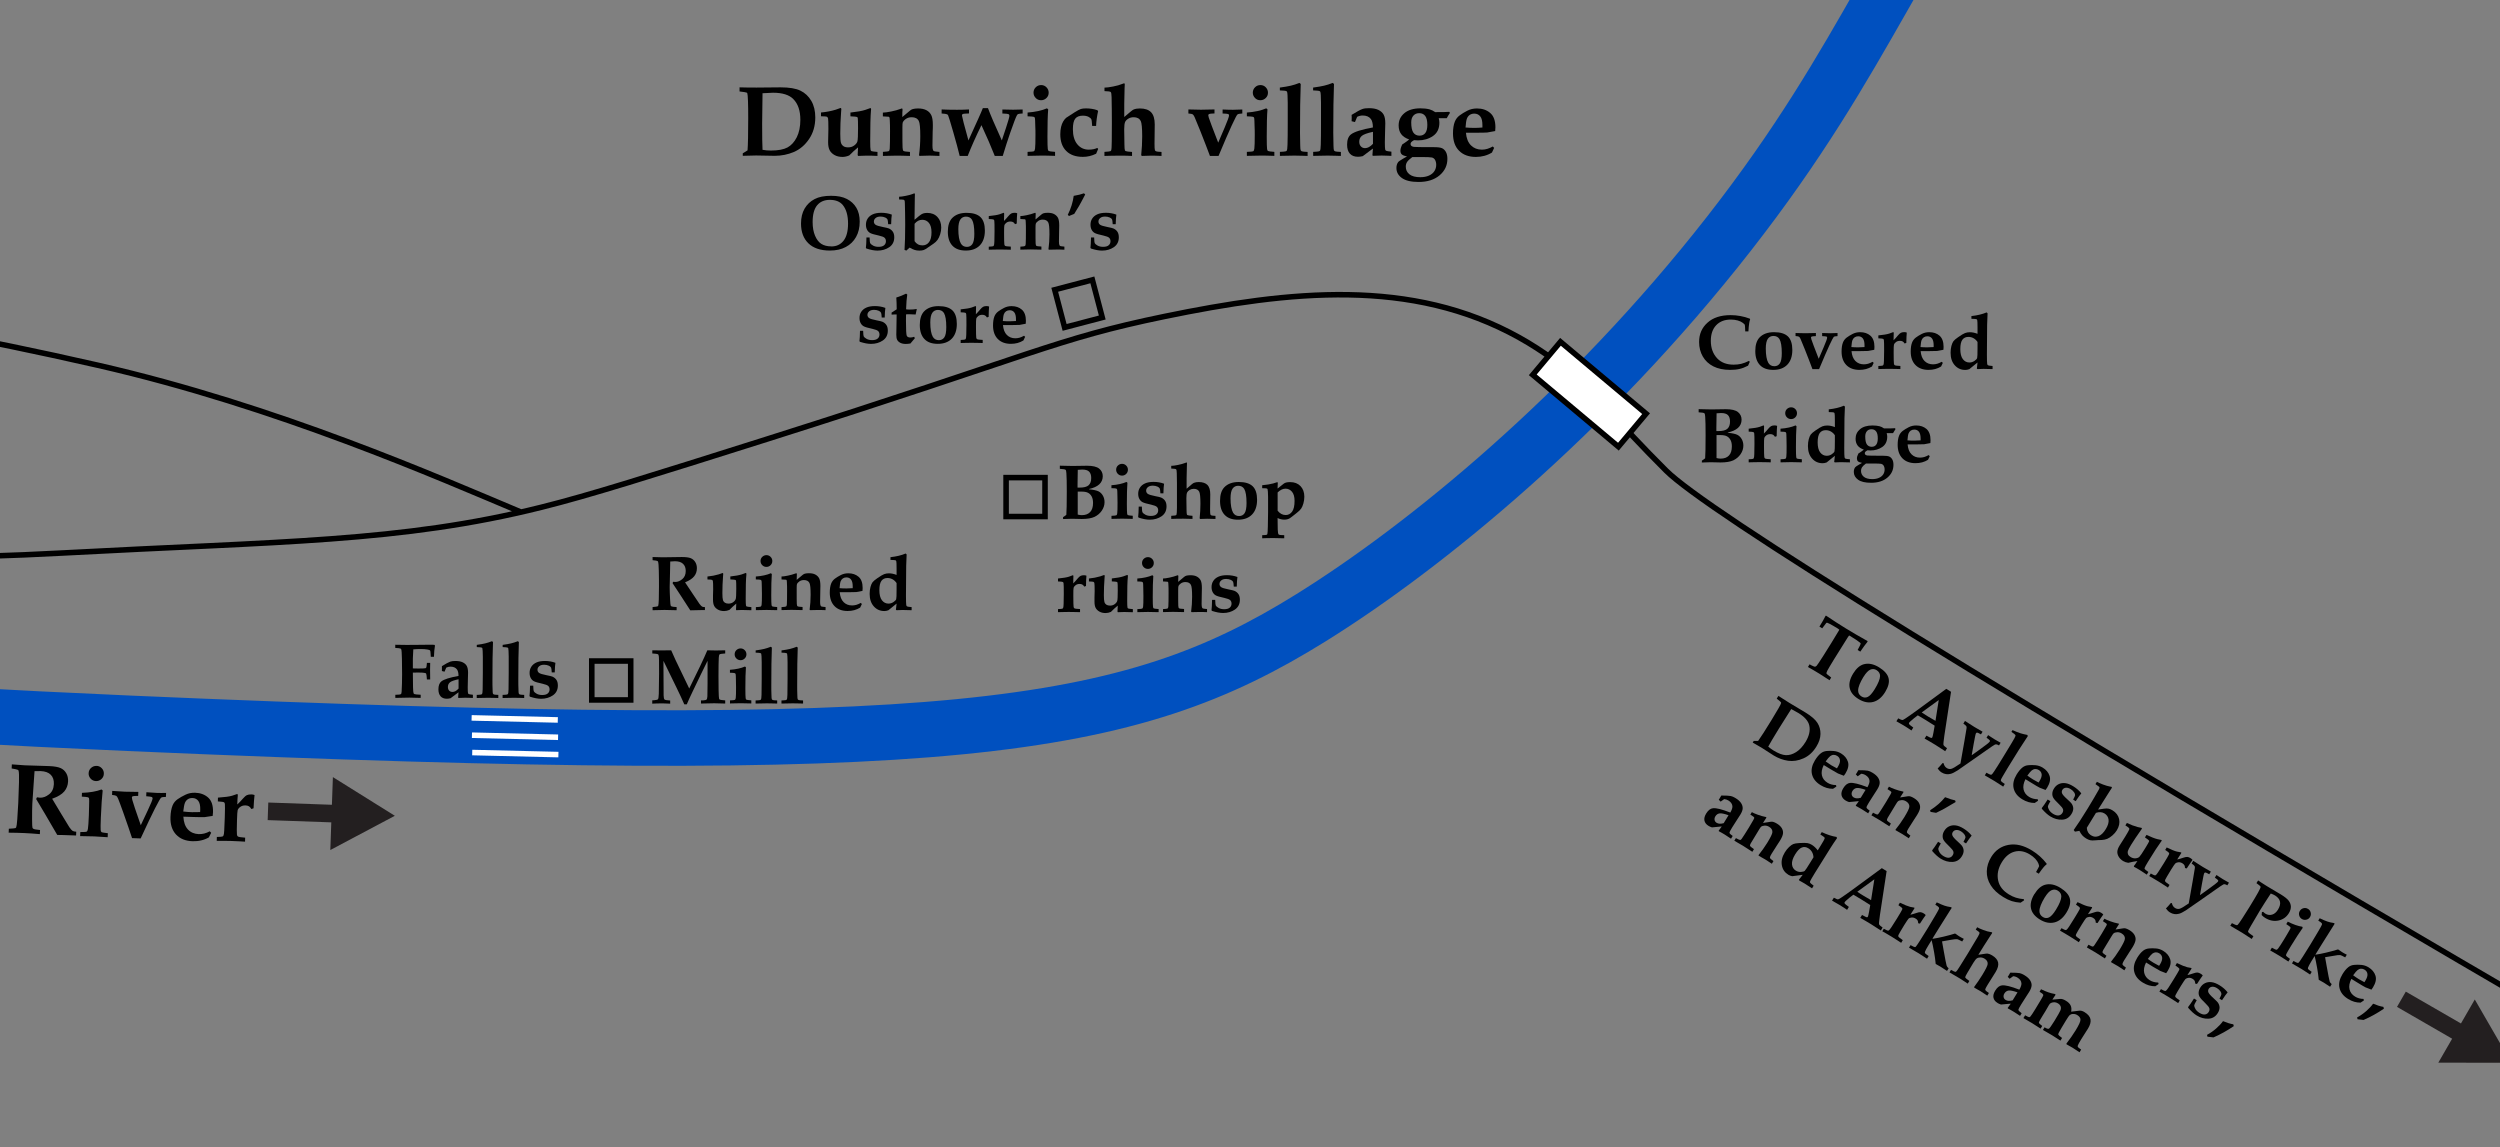
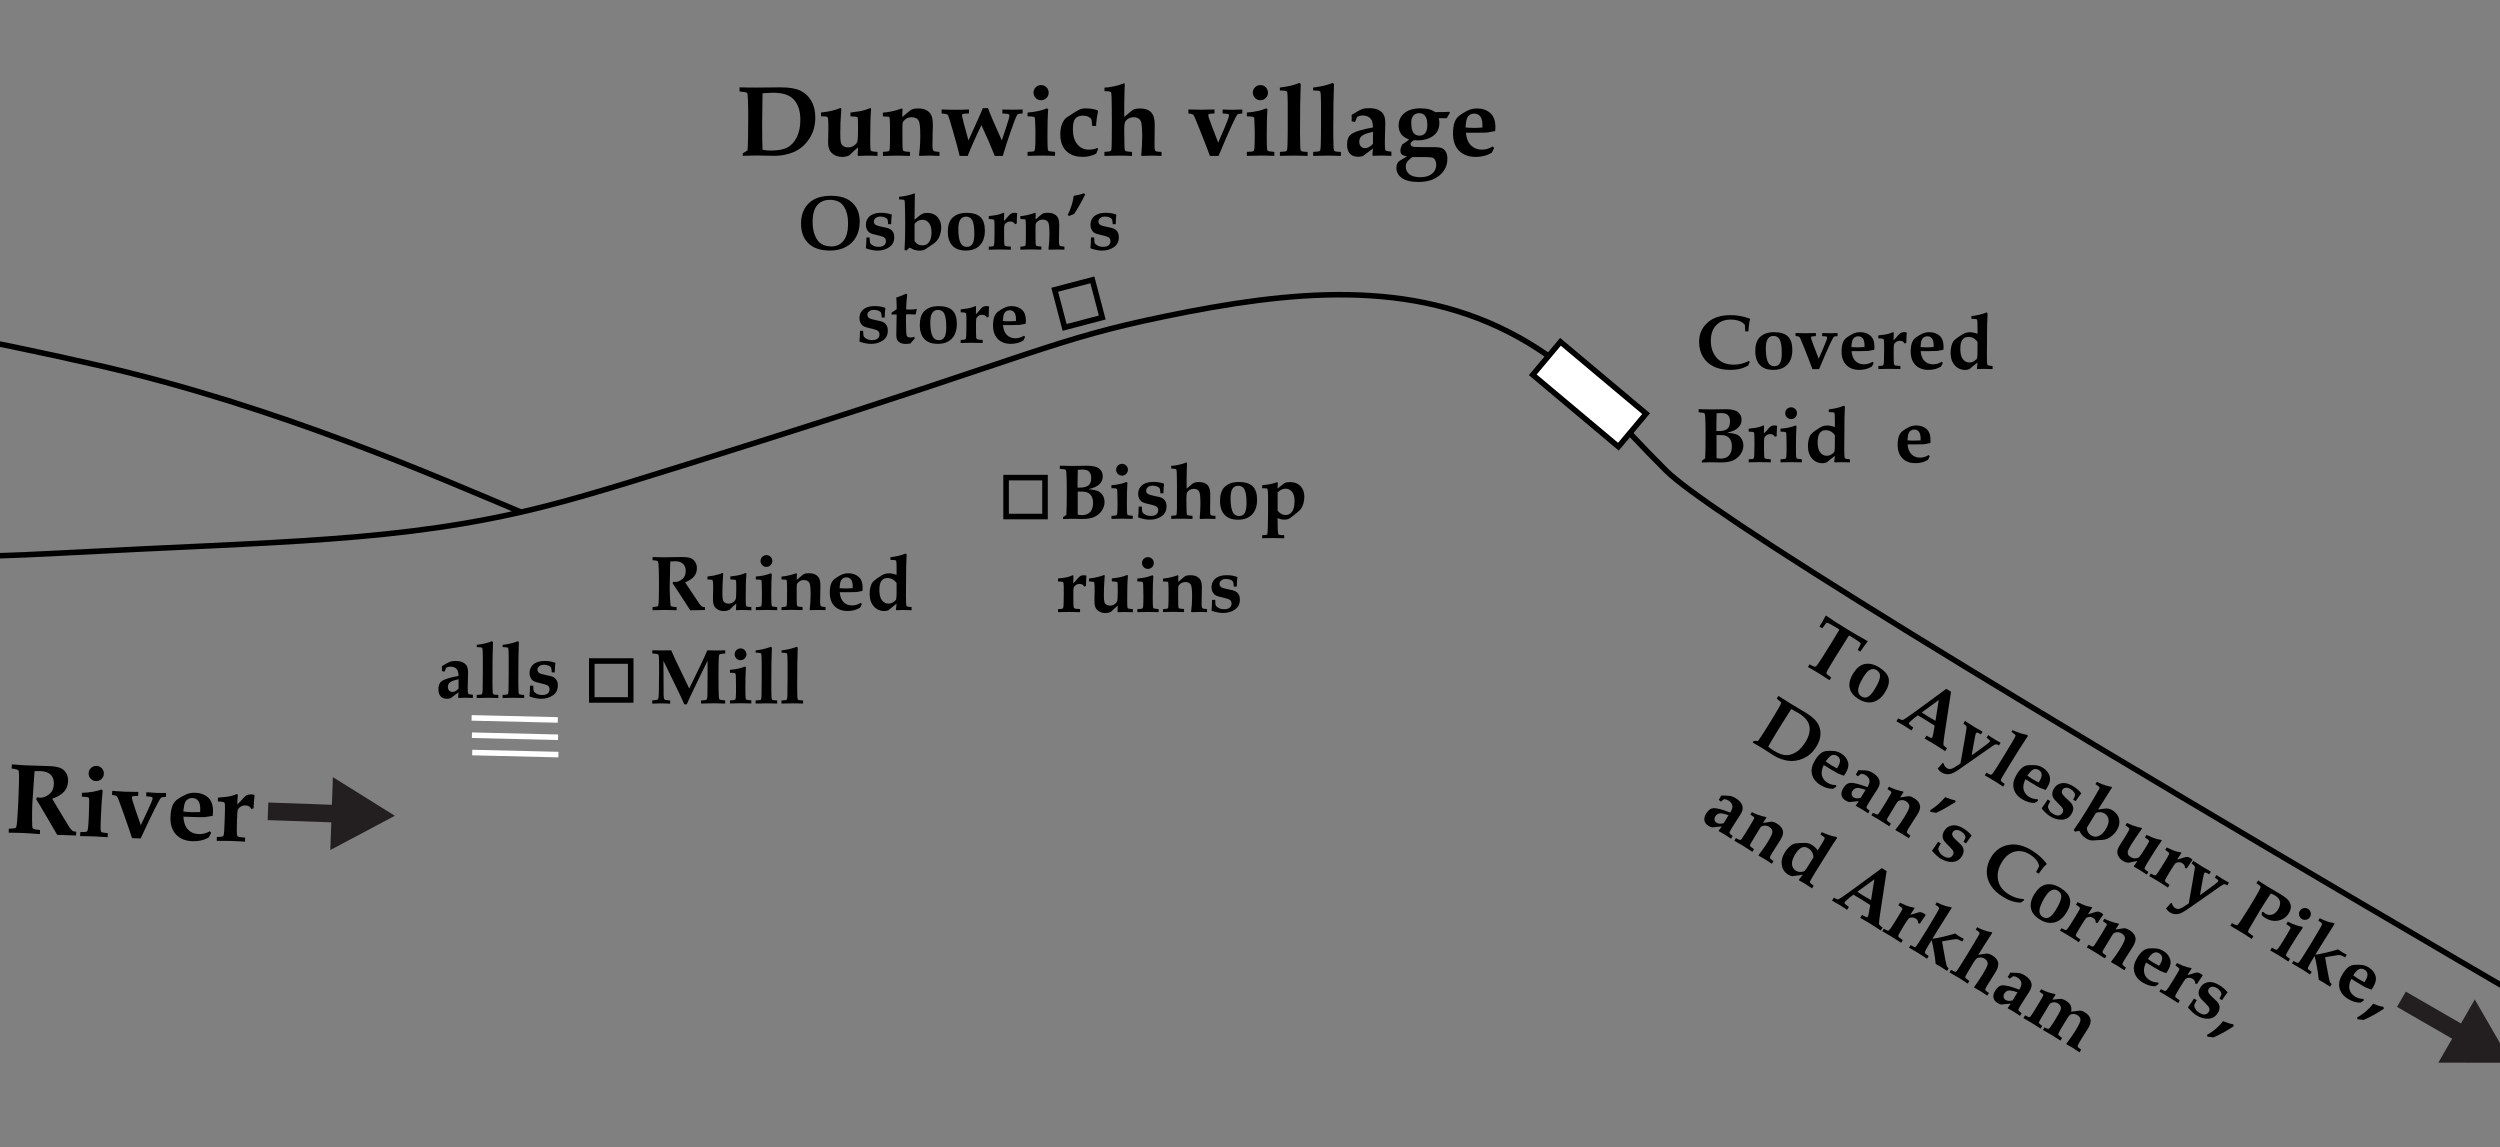
<svg xmlns="http://www.w3.org/2000/svg" xmlns:xlink="http://www.w3.org/1999/xlink" id="Geography" viewBox="0 0 450.21 206.62">
  <rect x="0" y="0" width="450.21" height="206.62" fill="#808080" stroke="none" />
  <defs>
    <style>
      .cls-1, .cls-2, .cls-3, .cls-4, .cls-5 {
        fill: none;
      }

      .cls-1, .cls-2, .cls-6, .cls-4, .cls-5 {
        stroke-miterlimit: 10;
      }

      .cls-1, .cls-6 {
        stroke: #000;
      }

      .cls-2 {
        stroke: #fff;
      }

      .cls-7 {
        clip-path: url(#clippath-1);
      }

      .cls-8 {
        clip-path: url(#clippath);
      }

      .cls-6 {
        fill: #fff;
      }

      .cls-4 {
        stroke-width: 10px;
      }

      .cls-4, .cls-5 {
        stroke: #0050bf;
      }

      .cls-5 {
        stroke-width: 2px;
      }

      .cls-9 {
        fill: #231f20;
      }
    </style>
    <symbol id="Arrow_25" data-name="Arrow 25" viewBox="0 0 45.72 26.28">
      <g>
        <rect class="cls-3" x="0" width="45.72" height="26.28" />
        <polygon class="cls-9" points="0 16.31 22.93 16.31 22.93 26.28 45.72 13.14 22.93 0 22.93 9.97 0 9.97 0 16.31" />
      </g>
    </symbol>
    <clipPath id="clippath">
      <polygon id="Bounding_Rectangle" data-name="Bounding Rectangle" class="cls-3" points="455.79 207.51 -415.06 207.28 -415.06 -404.72 456.49 -404.72 455.79 207.51" />
    </clipPath>
    <clipPath id="clippath-1">
      <polygon id="Bounding_Rectangle-2" data-name="Bounding Rectangle" class="cls-3" points="455.79 207.51 -415.06 207.28 -415.06 -404.72 456.49 -404.72 455.79 207.51" />
    </clipPath>
  </defs>
  <g>
-     <path d="M71.19,125.69v-.57c.58,0,.92-.05,1.01-.13,.07-.05,.12-.22,.13-.49,.05-.89,.08-1.92,.08-3.08,0-.86-.01-1.79-.03-2.77-.02-.99-.06-1.56-.12-1.71-.03-.07-.07-.12-.12-.14-.08-.05-.4-.09-.96-.12v-.57c.8,.02,1.48,.03,2.06,.03,.84,0,1.72,0,2.64-.02,.61-.01,1.12-.02,1.53-.02,.3,0,.58,0,.85,.03l.07,.14c-.1,.57-.16,1.24-.18,2.01h-.57l-.05-.73c-.01-.23-.04-.38-.09-.43-.05-.05-.22-.11-.51-.16-.29-.05-.7-.08-1.24-.08-.4,0-.82,.02-1.26,.06-.05,.77-.08,1.32-.08,1.64v1.47s0,.32,0,.32c.27,.01,.6,.02,.99,.02,.7,0,1.12-.02,1.26-.05,.07-.02,.12-.06,.16-.11,.05-.1,.09-.38,.12-.86h.59c-.01,.4-.02,.8-.02,1.2,0,.37,0,.97,.02,1.79h-.59c-.04-.59-.08-.94-.13-1.04-.03-.05-.08-.09-.17-.12-.22-.06-.66-.09-1.33-.09l-.9,.02,.03,2.62c.02,.63,.05,1,.1,1.1,.03,.06,.08,.11,.14,.14,.09,.05,.47,.09,1.14,.12v.57c-.73-.03-1.41-.05-2.05-.05-.57,0-1.41,.02-2.53,.05Z" />
    <path d="M85.16,125.13v.56l-.53-.02c-.28-.01-.56-.02-.84-.02-.43,0-.84,.01-1.22,.04l-.07-.08,.07-.94-1.43,1.07c-.25,.06-.48,.09-.67,.09-.48,0-.86-.14-1.12-.43s-.4-.71-.4-1.26c0-.68,.18-1.16,.54-1.44,.46-.36,1.49-.69,3.08-.98,0-.54-.1-.93-.28-1.17-.25-.33-.64-.5-1.16-.5-.12,0-.25,.01-.38,.04-.13,.03-.26,.08-.39,.14l-.31,.73-.47-.12v-.31s0-.3,0-.3v-.27c.69-.43,1.19-.7,1.5-.81,.22-.08,.53-.12,.93-.12,.54,0,.97,.08,1.31,.24,.34,.16,.58,.38,.74,.66,.15,.28,.23,.69,.23,1.22,0,.22,0,.62-.03,1.2-.02,.59-.03,1.07-.03,1.43,0,.57,.02,.92,.05,1.04,.02,.07,.06,.13,.13,.17,.07,.04,.31,.08,.73,.12Zm-2.58-2.81c-.8,.17-1.32,.36-1.56,.57-.24,.2-.36,.48-.36,.82,0,.28,.08,.5,.23,.66,.15,.16,.35,.24,.59,.24,.36,0,.73-.2,1.1-.61v-1.67Z" />
    <path d="M85.86,116.53v-.4c.65-.09,1.16-.18,1.53-.27,.37-.09,.78-.22,1.21-.39l.18,.15c-.07,1.63-.1,3.9-.1,6.83,0,.59,0,1.18,.03,1.79,0,.38,.03,.61,.06,.67s.09,.11,.16,.15c.07,.04,.34,.06,.81,.08v.56l-.72-.02c-.45-.01-.82-.02-1.13-.02l-2.04,.04v-.56l.51-.03c.23,0,.38-.05,.44-.13,.07-.08,.11-.36,.12-.86,.02-.69,.03-1.67,.03-2.94v-2.92c-.01-.89-.04-1.39-.08-1.51-.02-.05-.05-.1-.1-.12-.08-.05-.39-.08-.92-.1Z" />
    <path d="M90.52,116.53v-.4c.65-.09,1.16-.18,1.53-.27,.37-.09,.78-.22,1.21-.39l.18,.15c-.07,1.63-.1,3.9-.1,6.83,0,.59,0,1.18,.03,1.79,0,.38,.03,.61,.06,.67s.09,.11,.16,.15c.07,.04,.34,.06,.81,.08v.56l-.72-.02c-.45-.01-.82-.02-1.13-.02l-2.04,.04v-.56l.51-.03c.23,0,.38-.05,.44-.13,.07-.08,.11-.36,.12-.86,.02-.69,.03-1.67,.03-2.94v-2.92c-.01-.89-.04-1.39-.08-1.51-.02-.05-.05-.1-.1-.12-.08-.05-.39-.08-.92-.1Z" />
    <path d="M96.03,123.48c.02,.59,.05,.92,.09,.98,.1,.19,.29,.35,.56,.49,.27,.14,.59,.21,.96,.21,.45,0,.78-.09,1-.28,.22-.18,.33-.43,.33-.73,0-.26-.08-.47-.24-.62-.16-.15-.5-.28-1.03-.4-.79-.17-1.31-.32-1.55-.45s-.43-.32-.57-.58c-.14-.25-.21-.56-.21-.92,0-.42,.1-.79,.31-1.11,.21-.32,.51-.58,.9-.76s.91-.28,1.56-.28,1.3,.11,1.88,.33c-.06,.37-.1,.95-.12,1.73h-.54c-.03-.49-.07-.78-.12-.87-.07-.13-.2-.24-.39-.33-.26-.12-.55-.18-.85-.18-.38,0-.68,.08-.89,.26-.21,.17-.32,.38-.32,.64,0,.24,.1,.43,.29,.57,.19,.14,.65,.28,1.37,.42,.5,.09,.84,.18,1.03,.25,.32,.14,.56,.34,.73,.6,.17,.26,.25,.59,.25,1,0,.77-.3,1.36-.89,1.77-.6,.41-1.31,.62-2.13,.62-.27,0-.58-.03-.91-.09s-.69-.16-1.08-.28l-.1-.12c.05-.4,.09-1.02,.1-1.87h.58Z" />
  </g>
  <g>
    <path d="M117.52,109.89v-.57c.53-.05,.83-.09,.91-.13,.05-.03,.09-.07,.11-.13,.04-.11,.08-.48,.1-1.11,.02-.98,.03-1.74,.03-2.3,0-.76,0-1.72-.03-2.88-.02-.87-.06-1.4-.13-1.6-.02-.06-.05-.1-.11-.14-.07-.05-.37-.1-.88-.15v-.57c.94,.03,1.55,.05,1.83,.05l3.42-.05c.74,0,1.28,.07,1.62,.21,.34,.14,.61,.37,.81,.69s.3,.69,.3,1.12c0,.55-.16,1.03-.48,1.44-.32,.41-.87,.78-1.65,1.1l1.46,2.19,1.13,1.68c.21,.27,.37,.44,.48,.5,.1,.06,.28,.09,.51,.09v.53h-.4c-1.16,.02-1.9,.03-2.24,.05-.4-.63-.99-1.55-1.78-2.75l-1.41-2.14c.04-.08,.08-.16,.1-.25,.18,.02,.32,.03,.4,.03,.42,0,.84-.17,1.25-.51s.62-.83,.62-1.47c0-.55-.16-.98-.49-1.29-.33-.31-.81-.46-1.46-.46-.21,0-.48,.02-.84,.05l-.04,2.02-.06,2.56c0,.58,.02,1.32,.07,2.22,.04,.68,.07,1.06,.11,1.14,.03,.06,.08,.11,.15,.14,.09,.05,.4,.1,.92,.12v.57c-.82-.03-1.54-.05-2.18-.05-.67,0-1.4,.02-2.17,.05Z" />
    <path d="M127.4,104.35v-.53c.73-.07,1.41-.2,2.04-.39l.68-.24c.08,0,.12,.05,.12,.16l-.03,.4c-.08,1.05-.12,2.06-.12,3.04,0,.63,.03,1.05,.1,1.26,.06,.21,.18,.37,.34,.48,.17,.11,.39,.17,.67,.17,.32,0,.61-.09,.85-.27,.24-.18,.39-.38,.45-.59,.06-.21,.09-.83,.09-1.83,0-.81-.01-1.28-.04-1.42-.02-.07-.05-.12-.1-.15-.07-.04-.38-.07-.93-.1v-.53c.93-.1,1.62-.23,2.05-.37l.72-.26c.08,0,.12,.05,.12,.14v.19c-.09,.79-.12,2.24-.12,4.32,0,.64,.02,1.04,.05,1.21,.02,.08,.06,.13,.11,.17,.07,.04,.36,.08,.86,.12v.56c-.52-.03-1.04-.04-1.55-.04-.42,0-.81,.01-1.16,.04l-.06-.12c.02-.23,.04-.59,.05-1.07-.42,.34-.83,.72-1.23,1.13-.32,.14-.64,.21-.96,.21-.42,0-.78-.08-1.09-.25-.31-.17-.54-.39-.69-.66-.15-.27-.22-.65-.22-1.15v-.75c.03-.46,.03-.83,.03-1.12,0-.81-.02-1.3-.05-1.46-.02-.1-.07-.18-.14-.22-.07-.04-.36-.07-.85-.08Z" />
    <path d="M136.12,109.89v-.56c.51-.02,.81-.05,.89-.1,.08-.05,.13-.17,.15-.38,.04-.29,.05-.92,.05-1.9,0-.42,0-.82-.02-1.18l-.02-.8c0-.26-.03-.43-.09-.49-.06-.06-.21-.1-.46-.11l-.51-.02v-.53c1.1-.08,2-.28,2.71-.59l.17,.14c-.07,.87-.1,2.14-.1,3.81,0,.96,.02,1.55,.05,1.75,.02,.14,.06,.23,.13,.27s.36,.08,.89,.12v.56c-.82-.03-1.46-.04-1.91-.04-.24,0-.89,.01-1.94,.04Zm1.9-9.92c.29,0,.54,.1,.75,.31,.21,.21,.31,.46,.31,.75s-.1,.54-.31,.75-.46,.31-.75,.31-.54-.1-.75-.31c-.21-.21-.31-.46-.31-.75s.1-.55,.31-.75,.46-.31,.76-.31Z" />
    <path d="M140.74,109.89v-.56c.5-.03,.78-.07,.84-.12,.06-.05,.1-.17,.12-.35,.03-.46,.04-1.27,.04-2.44,0-.58,0-1.07-.03-1.49,0-.26-.03-.41-.05-.45-.02-.04-.06-.06-.11-.08s-.32-.03-.81-.05v-.53c.25,0,.63-.05,1.15-.16,.52-.11,.96-.23,1.32-.37l.19-.06c.06,0,.1,.05,.1,.16v.06c-.02,.13-.03,.46-.03,.98l1.06-.89c.13-.11,.27-.19,.41-.23,.2-.05,.44-.08,.73-.08,.48,0,.88,.08,1.18,.25,.31,.17,.53,.4,.68,.69,.14,.29,.21,.75,.21,1.37,0,.27,0,.59-.02,.95-.02,.74-.03,1.38-.03,1.92,0,.31,.02,.52,.08,.64,.04,.08,.09,.14,.15,.17,.07,.03,.32,.06,.75,.1v.56l-.84-.03h-.54s-1.41,.03-1.41,.03l-.08-.09c.12-.87,.18-1.76,.18-2.67,0-1.16-.07-1.87-.21-2.14-.18-.35-.52-.52-1-.52-.31,0-.58,.08-.81,.24-.23,.16-.38,.33-.44,.5-.03,.07-.05,.3-.05,.69,0,1.65,0,2.6,.02,2.84s.05,.39,.12,.44c.08,.07,.39,.12,.92,.14v.56c-.79-.03-1.46-.04-2.01-.04-.32,0-.91,.01-1.77,.04Z" />
    <path d="M155.01,108.57l.2,.2-.31,.65c-.33,.2-.68,.36-1.06,.46-.38,.1-.78,.15-1.2,.15-.99,0-1.78-.29-2.35-.87-.57-.58-.86-1.39-.86-2.43,0-.66,.08-1.21,.25-1.64,.14-.35,.36-.64,.67-.88,.31-.23,.67-.45,1.08-.66,.41-.21,.86-.31,1.34-.31,.75,0,1.36,.21,1.85,.63,.49,.42,.73,1.09,.73,2.02,0,.11,0,.29-.03,.52l-1.12,.21c-.35,.02-.85,.03-1.5,.03h-1.48c.07,.79,.3,1.38,.7,1.78s.91,.6,1.53,.6c.26,0,.52-.04,.77-.11,.26-.08,.51-.19,.76-.33Zm-3.81-2.65c.41,.04,.82,.05,1.23,.05,.36,0,.74-.02,1.13-.05v-.32c0-.56-.1-.97-.3-1.23s-.48-.39-.83-.39c-.25,0-.46,.06-.64,.18s-.31,.29-.4,.51c-.09,.22-.15,.64-.2,1.25Z" />
    <path d="M161.46,103.54v-1.18c0-.73-.02-1.16-.05-1.28-.02-.09-.07-.15-.13-.18-.07-.03-.37-.06-.92-.07v-.49c1.08-.12,1.99-.34,2.73-.66l.18,.16c-.04,.73-.07,1.43-.08,2.09l-.04,5.37c0,.9,.02,1.45,.05,1.64,.02,.12,.06,.21,.13,.26,.07,.05,.35,.09,.84,.13v.56c-.56-.03-1.1-.04-1.63-.04-.38,0-.74,.01-1.08,.04l-.12-.08c.06-.46,.1-.83,.12-1.11-.31,.23-.8,.63-1.48,1.2-.26,.1-.5,.14-.73,.14-.76,0-1.39-.28-1.89-.84-.5-.56-.75-1.31-.75-2.25,0-.46,.05-.87,.15-1.24s.22-.65,.36-.84c.14-.19,.42-.43,.84-.72,.57-.4,.99-.65,1.25-.75,.26-.1,.55-.15,.86-.15,.22,0,.45,.02,.68,.07s.47,.12,.72,.22Zm0,1.46c-.21-.31-.46-.53-.73-.68-.27-.15-.58-.23-.91-.23-.47,0-.83,.17-1.08,.5-.25,.34-.38,.9-.38,1.69s.15,1.42,.46,1.82,.7,.6,1.18,.6c.32,0,.62-.09,.9-.28,.28-.19,.44-.36,.49-.51s.07-.74,.07-1.77v-1.14Z" />
    <path d="M117.46,126.69v-.57l.41-.03c.33-.02,.54-.08,.62-.17s.13-.42,.15-.97c.03-1.12,.05-2.34,.05-3.65,0-.7,0-1.49-.01-2.38,0-.54-.04-.87-.09-.98-.03-.06-.08-.11-.15-.14-.07-.04-.4-.08-.97-.12v-.57c.55,.01,1.09,.02,1.62,.02,.61,0,1.21,0,1.78-.02,.25,.58,.5,1.15,.77,1.72,.19,.41,1.01,2.12,2.48,5.16,1.55-3.12,2.64-5.41,3.26-6.88,.54,.02,1.06,.03,1.55,.03,.58,0,1.13-.01,1.67-.03v.57c-.6,.04-.93,.09-1.01,.16-.08,.07-.13,.28-.15,.63-.03,.57-.05,1.66-.05,3.27,0,.81,0,1.67,.02,2.57,.02,.9,.05,1.41,.09,1.53,.03,.07,.08,.12,.14,.16,.06,.04,.38,.08,.96,.13v.57c-.74-.03-1.4-.05-1.98-.05s-1.38,.02-2.38,.05v-.57h.4c.32-.03,.52-.07,.6-.15,.08-.08,.13-.27,.15-.59,.02-.32,.03-1.08,.03-2.27v-4.12c-.7,1.41-1.6,3.25-2.69,5.54-.45,.94-.8,1.7-1.05,2.3h-.45c-.34-.78-.8-1.78-1.38-2.97l-2.37-4.86v.93c0,2.57,.01,4.34,.03,5.31,.01,.39,.07,.63,.16,.72,.09,.09,.43,.15,1.02,.18v.57c-.46-.03-.93-.05-1.39-.05-.69,0-1.31,.02-1.85,.05Z" />
    <path d="M131.46,126.69v-.56c.51-.02,.81-.05,.89-.1,.08-.05,.13-.17,.15-.38,.04-.29,.05-.92,.05-1.9,0-.42,0-.82-.02-1.18l-.02-.8c0-.26-.03-.43-.09-.49-.06-.06-.21-.1-.46-.11l-.51-.02v-.53c1.1-.08,2-.28,2.71-.59l.17,.14c-.07,.87-.1,2.14-.1,3.81,0,.96,.02,1.55,.05,1.75,.02,.14,.06,.23,.13,.27s.36,.08,.89,.12v.56c-.82-.03-1.46-.04-1.91-.04-.24,0-.89,.01-1.94,.04Zm1.9-9.92c.29,0,.54,.1,.75,.31,.21,.21,.31,.46,.31,.75s-.1,.54-.31,.75-.46,.31-.75,.31-.54-.1-.75-.31c-.21-.21-.31-.46-.31-.75s.1-.55,.31-.75,.46-.31,.76-.31Z" />
    <path d="M136.08,117.53v-.4c.65-.09,1.16-.18,1.53-.27,.37-.09,.78-.22,1.21-.39l.18,.15c-.07,1.63-.1,3.9-.1,6.83,0,.59,0,1.18,.03,1.79,0,.38,.03,.61,.06,.67s.09,.11,.16,.15c.07,.04,.34,.06,.81,.08v.56l-.72-.02c-.45-.01-.82-.02-1.13-.02l-2.04,.04v-.56l.51-.03c.23,0,.38-.05,.44-.13,.07-.08,.11-.36,.12-.86,.02-.69,.03-1.67,.03-2.94v-2.92c-.01-.89-.04-1.39-.08-1.51-.02-.05-.05-.1-.1-.12-.08-.05-.39-.08-.92-.1Z" />
    <path d="M140.74,117.53v-.4c.65-.09,1.16-.18,1.53-.27,.37-.09,.78-.22,1.21-.39l.18,.15c-.07,1.63-.1,3.9-.1,6.83,0,.59,0,1.18,.03,1.79,0,.38,.03,.61,.06,.67s.09,.11,.16,.15c.07,.04,.34,.06,.81,.08v.56l-.72-.02c-.45-.01-.82-.02-1.13-.02l-2.04,.04v-.56l.51-.03c.23,0,.38-.05,.44-.13,.07-.08,.11-.36,.12-.86,.02-.69,.03-1.67,.03-2.94v-2.92c-.01-.89-.04-1.39-.08-1.51-.02-.05-.05-.1-.1-.12-.08-.05-.39-.08-.92-.1Z" />
  </g>
  <g>
    <path d="M314.94,64.99l.17,.16c-.12,.23-.22,.46-.31,.7-.53,.28-1.04,.48-1.53,.59-.49,.12-1.05,.17-1.69,.17-1.19,0-2.2-.21-3.03-.63s-1.46-1.01-1.9-1.77-.67-1.63-.67-2.62c0-1.42,.5-2.58,1.51-3.48,1-.91,2.39-1.36,4.16-1.36,.59,0,1.17,.05,1.75,.16,.58,.1,1.15,.26,1.72,.48l.05,.1c-.08,.25-.14,.48-.17,.71-.06,.4-.11,.89-.14,1.48h-.57c-.03-.72-.05-1.12-.08-1.19-.03-.07-.15-.19-.38-.36-.22-.17-.52-.31-.9-.42-.38-.11-.8-.16-1.26-.16-1.09,0-1.96,.34-2.61,1.01-.64,.67-.97,1.61-.97,2.82,0,1.3,.39,2.36,1.16,3.17,.72,.75,1.7,1.12,2.95,1.12,.48,0,.94-.05,1.36-.15,.42-.1,.89-.28,1.4-.53Z" />
    <path d="M316.1,63.22c0-1.08,.25-1.89,.76-2.44,.61-.64,1.48-.96,2.62-.96s1.97,.26,2.5,.77,.79,1.33,.79,2.44-.3,2.03-.91,2.65c-.6,.62-1.44,.93-2.52,.93s-1.86-.29-2.41-.87-.83-1.42-.83-2.52Zm1.89-.47c0,1.21,.16,2.08,.46,2.6,.24,.4,.6,.6,1.09,.6,.42,0,.75-.17,.98-.51,.23-.34,.35-.95,.35-1.84,0-1.22-.14-2.07-.42-2.54-.23-.37-.59-.56-1.09-.56-.42,0-.76,.17-1,.51-.24,.34-.37,.93-.37,1.75Z" />
    <path d="M323.35,60.53v-.56l1.76,.04c.59,0,1.23-.01,1.9-.04v.56c-.42,.01-.68,.04-.76,.08-.08,.04-.12,.1-.12,.18,0,.05,.02,.16,.07,.32l.41,1.14,.91,2.36,.9-2.09c.42-.97,.62-1.54,.62-1.72,0-.1-.04-.16-.11-.19s-.34-.06-.79-.08v-.56c.6,.03,1.08,.04,1.46,.04,.41,0,.84-.01,1.31-.04v.56c-.36,.01-.59,.06-.68,.14-.09,.08-.35,.59-.79,1.52-.43,.94-1.05,2.36-1.85,4.28h-1.2c-.3-.83-.75-1.99-1.35-3.51-.4-.99-.66-1.64-.8-1.94-.09-.2-.18-.32-.26-.38s-.29-.09-.61-.12Z" />
    <path d="M337.22,65.15l.2,.2-.31,.65c-.33,.2-.68,.36-1.06,.46-.38,.1-.78,.15-1.2,.15-.99,0-1.78-.29-2.35-.87s-.86-1.39-.86-2.43c0-.66,.08-1.21,.25-1.64,.14-.35,.36-.64,.67-.88,.31-.23,.67-.45,1.08-.66,.41-.21,.86-.31,1.34-.31,.75,0,1.37,.21,1.85,.63s.73,1.09,.73,2.02c0,.11,0,.29-.03,.52l-1.12,.21c-.35,.02-.85,.03-1.5,.03h-1.48c.07,.79,.3,1.38,.7,1.78s.91,.6,1.53,.6c.26,0,.52-.04,.77-.11,.25-.08,.51-.19,.76-.33Zm-3.81-2.65c.41,.04,.82,.05,1.23,.05,.36,0,.74-.02,1.13-.05v-.32c0-.56-.1-.97-.3-1.23s-.48-.39-.83-.39c-.25,0-.46,.06-.64,.18s-.31,.29-.4,.51c-.09,.22-.15,.64-.2,1.25Z" />
    <path d="M338.26,66.47v-.56c.46-.02,.72-.05,.79-.08,.05-.03,.1-.07,.13-.13,.05-.11,.08-.35,.09-.73,.02-.67,.03-1.27,.03-1.82,0-1.05-.01-1.68-.04-1.88-.01-.11-.05-.19-.12-.24s-.36-.08-.88-.1v-.53c.92-.09,1.58-.2,1.97-.33l.7-.26c.06,0,.1,.04,.1,.13v.1c-.02,.29-.03,.7-.03,1.24,.23-.22,.49-.51,.77-.85,.21-.25,.39-.42,.55-.5s.36-.12,.62-.12c.15,0,.29,.03,.44,.08-.04,.46-.07,1.08-.08,1.86l-.31,.11c-.1-.18-.22-.3-.35-.37-.12-.07-.29-.11-.49-.11-.27,0-.51,.07-.7,.21s-.32,.3-.38,.49c-.04,.14-.05,.6-.05,1.4,0,1.16,.02,1.83,.05,2.02,.02,.13,.06,.21,.13,.26,.1,.07,.45,.12,1.03,.14v.56l-.77-.02c-.49-.01-.91-.02-1.26-.02-.34,0-.73,0-1.18,.02l-.77,.02Z" />
    <path d="M349.67,65.15l.2,.2-.31,.65c-.33,.2-.68,.36-1.06,.46-.38,.1-.78,.15-1.2,.15-.99,0-1.78-.29-2.35-.87s-.86-1.39-.86-2.43c0-.66,.08-1.21,.25-1.64,.14-.35,.36-.64,.67-.88,.31-.23,.67-.45,1.08-.66,.41-.21,.86-.31,1.34-.31,.75,0,1.37,.21,1.85,.63s.73,1.09,.73,2.02c0,.11,0,.29-.03,.52l-1.12,.21c-.35,.02-.85,.03-1.5,.03h-1.48c.07,.79,.3,1.38,.7,1.78s.91,.6,1.53,.6c.26,0,.52-.04,.77-.11,.25-.08,.51-.19,.76-.33Zm-3.81-2.65c.41,.04,.82,.05,1.23,.05,.36,0,.74-.02,1.13-.05v-.32c0-.56-.1-.97-.3-1.23s-.48-.39-.83-.39c-.25,0-.46,.06-.64,.18s-.31,.29-.4,.51c-.09,.22-.15,.64-.2,1.25Z" />
    <path d="M356.12,60.12v-1.18c0-.73-.02-1.16-.05-1.28-.02-.09-.07-.15-.13-.18-.07-.03-.37-.06-.92-.07v-.49c1.08-.12,1.99-.34,2.73-.66l.18,.16c-.04,.73-.07,1.43-.08,2.09l-.04,5.37c0,.9,.02,1.45,.05,1.64,.02,.12,.06,.21,.13,.26,.07,.05,.35,.09,.84,.13v.56c-.56-.03-1.1-.04-1.63-.04-.38,0-.74,.01-1.08,.04l-.12-.08c.06-.46,.1-.83,.12-1.11-.31,.23-.8,.63-1.48,1.2-.26,.1-.5,.14-.73,.14-.76,0-1.39-.28-1.89-.84-.5-.56-.75-1.31-.75-2.25,0-.46,.05-.87,.15-1.24s.22-.65,.36-.84c.14-.19,.42-.43,.84-.72,.57-.4,.99-.65,1.25-.75,.26-.1,.55-.15,.86-.15,.22,0,.45,.02,.68,.07s.47,.12,.72,.22Zm0,1.46c-.21-.31-.46-.53-.73-.68-.27-.15-.58-.23-.91-.23-.47,0-.83,.17-1.08,.5-.25,.34-.38,.9-.38,1.69s.15,1.42,.46,1.82,.7,.6,1.18,.6c.32,0,.62-.09,.9-.28,.28-.19,.44-.36,.49-.51s.07-.74,.07-1.77v-1.14Z" />
    <path d="M306.48,83.27v-.32c.26-.16,.46-.3,.59-.42,.05-.63,.08-2.02,.08-4.17,0-1.56-.02-2.66-.07-3.31-.02-.35-.07-.56-.14-.62-.1-.09-.45-.15-1.04-.18v-.57l1.31,.03,1,.02c.31,0,.76,0,1.35-.02,.58-.02,.99-.02,1.24-.02,1.01,0,1.74,.17,2.17,.51s.66,.8,.66,1.38-.22,1.1-.65,1.48-1.04,.65-1.83,.82v.05c.81,.08,1.38,.21,1.71,.37,.33,.17,.59,.42,.79,.77,.2,.35,.3,.74,.3,1.18,0,.54-.17,1.06-.5,1.54-.33,.48-.77,.85-1.31,1.11-.54,.25-1.31,.38-2.3,.38-.2,0-.49,0-.88-.02-.36-.02-.66-.02-.9-.02-.26,0-.79,.02-1.61,.05Zm2.62-5.64h.36c.77,0,1.31-.14,1.62-.42,.31-.28,.47-.71,.47-1.31,0-.52-.13-.9-.38-1.15s-.67-.37-1.25-.37c-.21,0-.48,.02-.79,.05-.03,1.4-.04,2.26-.04,2.57v.62Zm.03,4.86c.26,.07,.51,.1,.74,.1,.65,0,1.14-.19,1.49-.56,.35-.37,.52-.92,.52-1.64,0-.47-.08-.85-.24-1.15-.16-.3-.37-.52-.65-.67-.28-.15-.67-.22-1.18-.22h-.69v1.96s0,1.79,0,1.79v.38Z" />
    <path d="M314.91,83.27v-.56c.46-.02,.72-.05,.79-.08,.05-.03,.1-.07,.13-.13,.05-.11,.08-.35,.09-.73,.02-.67,.03-1.27,.03-1.82,0-1.05-.01-1.68-.04-1.88-.01-.11-.05-.19-.12-.24s-.36-.08-.88-.1v-.53c.92-.09,1.58-.2,1.97-.33l.7-.26c.06,0,.1,.04,.1,.13v.1c-.02,.29-.03,.7-.03,1.24,.23-.22,.49-.51,.77-.85,.21-.25,.39-.42,.55-.5s.36-.12,.62-.12c.15,0,.29,.03,.44,.08-.04,.46-.07,1.08-.08,1.86l-.31,.11c-.1-.18-.22-.3-.35-.37-.12-.07-.29-.11-.49-.11-.27,0-.51,.07-.7,.21s-.32,.3-.38,.49c-.04,.14-.05,.6-.05,1.4,0,1.16,.02,1.83,.05,2.02,.02,.13,.06,.21,.13,.26,.1,.07,.45,.12,1.03,.14v.56l-.77-.02c-.49-.01-.91-.02-1.26-.02-.34,0-.73,0-1.18,.02l-.77,.02Z" />
    <path d="M320.65,83.27v-.56c.51-.02,.81-.05,.89-.1,.08-.05,.13-.17,.15-.38,.04-.29,.05-.92,.05-1.9,0-.42,0-.82-.02-1.18l-.02-.8c0-.26-.03-.43-.09-.49-.06-.06-.21-.1-.46-.11l-.51-.02v-.53c1.1-.08,2-.28,2.71-.59l.17,.14c-.07,.87-.1,2.14-.1,3.81,0,.96,.02,1.55,.05,1.75,.02,.14,.06,.23,.12,.27,.06,.04,.36,.08,.89,.12v.56c-.82-.03-1.46-.04-1.91-.04-.24,0-.89,.01-1.94,.04Zm1.9-9.92c.29,0,.54,.1,.75,.31,.21,.21,.31,.46,.31,.75s-.1,.54-.31,.75-.46,.31-.75,.31-.54-.1-.75-.31c-.21-.21-.31-.46-.31-.75s.1-.55,.31-.75,.46-.31,.76-.31Z" />
    <path d="M330.43,76.92v-1.18c0-.73-.02-1.16-.05-1.28-.02-.09-.07-.15-.13-.18-.07-.03-.37-.06-.92-.07v-.49c1.08-.12,1.99-.34,2.73-.66l.18,.16c-.04,.73-.07,1.43-.08,2.09l-.04,5.37c0,.9,.02,1.45,.05,1.64,.02,.12,.06,.21,.13,.26,.07,.05,.35,.09,.84,.13v.56c-.56-.03-1.1-.04-1.63-.04-.38,0-.74,.01-1.08,.04l-.12-.08c.06-.46,.1-.83,.12-1.11-.31,.23-.8,.63-1.48,1.2-.26,.1-.5,.14-.73,.14-.76,0-1.39-.28-1.89-.84-.5-.56-.75-1.31-.75-2.25,0-.46,.05-.87,.15-1.24s.22-.65,.36-.84c.14-.19,.42-.43,.84-.72,.57-.4,.99-.65,1.25-.75,.26-.1,.55-.15,.86-.15,.22,0,.45,.02,.68,.07s.47,.12,.72,.22Zm0,1.46c-.21-.31-.46-.53-.73-.68-.27-.15-.58-.23-.91-.23-.47,0-.83,.17-1.08,.5-.25,.34-.38,.9-.38,1.69s.15,1.42,.46,1.82,.7,.6,1.18,.6c.32,0,.62-.09,.9-.28,.28-.19,.44-.36,.49-.51s.07-.74,.07-1.77v-1.14Z" />
-     <path d="M340.89,78h-1.13c.06,.22,.1,.43,.1,.62,0,.84-.3,1.47-.9,1.88s-1.3,.62-2.1,.62c-.13,0-.31,0-.56-.03-.21,.12-.34,.22-.4,.29-.06,.07-.08,.16-.08,.25,0,.22,.15,.35,.46,.4,.17,.03,1.09,.04,2.78,.04,.57,0,.96,.05,1.17,.15,.22,.1,.4,.27,.54,.52s.21,.57,.21,.97c0,.92-.36,1.68-1.09,2.3s-1.7,.93-2.94,.93c-1.05,0-1.83-.18-2.34-.55-.51-.37-.77-.83-.77-1.41,0-.33,.08-.6,.24-.82,.07-.1,.32-.27,.75-.52l.49-.28c-.37-.07-.62-.17-.74-.29-.12-.12-.18-.29-.18-.52,0-.24,.09-.54,.27-.89l.23-.14c.26-.17,.51-.35,.74-.55-.52-.19-.9-.44-1.13-.76s-.35-.72-.35-1.2c0-.7,.27-1.27,.8-1.72s1.29-.67,2.26-.67c.48,0,.9,.05,1.26,.14,.27,.07,.54,.2,.8,.39,1,0,1.66,0,1.96-.04l.12,.14c-.12,.17-.27,.42-.45,.74Zm-4.83,5.45c-.38,.28-.63,.52-.75,.71-.12,.19-.17,.4-.17,.64,0,.44,.17,.79,.51,1.07,.34,.27,.85,.41,1.51,.41,.48,0,.89-.08,1.22-.23,.34-.15,.59-.36,.76-.62s.25-.56,.25-.88c0-.3-.07-.55-.21-.75-.1-.14-.24-.23-.41-.27-.17-.04-.68-.06-1.52-.06h-1.2Zm-.16-4.86c0,.68,.1,1.17,.3,1.45,.2,.28,.49,.42,.87,.42,.34,0,.61-.12,.8-.37,.19-.25,.29-.63,.29-1.15,0-.57-.1-.99-.3-1.25-.2-.26-.47-.39-.83-.39s-.62,.11-.82,.34c-.2,.23-.31,.54-.31,.95Z" />
    <path d="M347.32,81.95l.2,.2-.31,.65c-.33,.2-.68,.36-1.06,.46-.38,.1-.78,.15-1.2,.15-.99,0-1.78-.29-2.35-.87s-.86-1.39-.86-2.43c0-.66,.08-1.21,.25-1.64,.14-.35,.36-.64,.67-.88,.31-.23,.67-.45,1.08-.66,.41-.21,.86-.31,1.34-.31,.75,0,1.37,.21,1.85,.63s.73,1.09,.73,2.02c0,.11,0,.29-.03,.52l-1.12,.21c-.35,.02-.85,.03-1.5,.03h-1.48c.07,.79,.3,1.38,.7,1.78s.91,.6,1.53,.6c.26,0,.52-.04,.77-.11,.25-.08,.51-.19,.76-.33Zm-3.81-2.65c.41,.04,.82,.05,1.23,.05,.36,0,.74-.02,1.13-.05v-.32c0-.56-.1-.97-.3-1.23s-.48-.39-.83-.39c-.25,0-.46,.06-.64,.18s-.31,.29-.4,.51c-.09,.22-.15,.64-.2,1.25Z" />
  </g>
  <g>
    <path d="M133.76,28.07v-.46c.4-.23,.69-.41,.86-.53,.08-1.03,.12-2.96,.12-5.79,0-1.22-.01-2.25-.04-3.07-.03-.82-.07-1.29-.12-1.41-.02-.06-.06-.1-.11-.13-.09-.05-.52-.12-1.29-.21v-.74c.88,.03,1.9,.04,3.05,.04l4.33-.04c1.58,0,2.77,.2,3.59,.6,.82,.4,1.47,1.01,1.95,1.83s.72,1.82,.72,2.99c0,1.51-.38,2.8-1.12,3.89s-1.66,1.87-2.74,2.33-2.23,.69-3.45,.69l-3.33-.06c-.53,0-1.34,.02-2.41,.06Zm3.56-1.09c.49,.09,1,.13,1.51,.13,1.31,0,2.3-.19,2.99-.56,.69-.38,1.24-.99,1.67-1.84,.42-.85,.64-1.9,.64-3.14,0-1.63-.42-2.88-1.27-3.73-.74-.76-1.96-1.14-3.65-1.14-.36,0-.99,.03-1.89,.09l-.07,5.47c0,2.3,.02,3.88,.07,4.72Z" />
    <path d="M147.85,20.94v-.68c.94-.09,1.81-.25,2.63-.5l.87-.31c.11,0,.16,.07,.16,.2l-.04,.52c-.1,1.35-.15,2.65-.15,3.91,0,.81,.04,1.35,.12,1.62,.08,.27,.23,.47,.44,.62s.5,.22,.86,.22c.42,0,.78-.11,1.09-.34,.31-.23,.51-.48,.58-.76,.07-.28,.11-1.06,.11-2.36,0-1.04-.02-1.65-.05-1.82-.02-.09-.06-.16-.12-.19-.09-.05-.49-.09-1.2-.12v-.68c1.2-.13,2.08-.29,2.64-.47l.93-.33c.1,0,.15,.06,.15,.18l-.02,.24c-.09,1.02-.14,2.88-.14,5.56,0,.82,.02,1.34,.07,1.55,.03,.1,.08,.17,.14,.21,.09,.05,.46,.1,1.1,.15v.72c-.67-.04-1.33-.05-1.99-.05-.54,0-1.04,.02-1.5,.05l-.08-.16c.03-.29,.05-.75,.07-1.38-.54,.44-1.07,.92-1.58,1.45-.42,.18-.83,.27-1.23,.27-.54,0-1.01-.11-1.41-.33-.4-.22-.69-.5-.88-.85-.19-.35-.29-.84-.29-1.47l.02-.96c.02-.59,.03-1.07,.03-1.44,0-1.04-.02-1.67-.06-1.88-.03-.13-.09-.23-.18-.29s-.46-.09-1.09-.1Z" />
    <path d="M159,28.07v-.72c.64-.04,1-.09,1.08-.15s.13-.22,.15-.45c.04-.59,.05-1.64,.05-3.13,0-.74-.01-1.38-.04-1.91-.01-.33-.04-.52-.07-.58-.03-.05-.08-.08-.14-.11-.06-.02-.41-.04-1.04-.06v-.68c.32,0,.81-.07,1.48-.2,.67-.14,1.24-.29,1.7-.47l.24-.08c.08,0,.12,.07,.12,.2v.08c-.03,.16-.04,.59-.04,1.27l1.36-1.14c.17-.15,.34-.25,.53-.3,.26-.07,.57-.11,.94-.11,.62,0,1.13,.11,1.52,.32,.4,.21,.68,.51,.87,.89s.28,.97,.28,1.77c0,.35,0,.76-.03,1.22-.03,.95-.04,1.77-.04,2.47,0,.39,.03,.67,.1,.82,.05,.11,.11,.18,.2,.21s.41,.08,.96,.13v.72l-1.08-.04-.69-.02-1.81,.05-.1-.11c.15-1.11,.23-2.26,.23-3.43,0-1.49-.09-2.41-.27-2.75-.23-.45-.66-.67-1.28-.67-.4,0-.74,.1-1.04,.3-.29,.2-.48,.42-.57,.65-.04,.09-.06,.39-.06,.89,0,2.13,0,3.35,.03,3.65,.02,.31,.07,.5,.15,.57,.11,.09,.5,.15,1.18,.19v.72c-1.02-.04-1.88-.05-2.58-.05-.42,0-1.17,.02-2.28,.05Z" />
    <path d="M169.57,20.43v-.72c.73,.04,1.65,.06,2.76,.06,.81,0,1.53-.02,2.17-.06v.72l-.57,.03c-.3,0-.5,.04-.58,.09-.08,.05-.12,.13-.12,.25,0,.06,.1,.5,.31,1.32l.86,3.17,1.76-3.88c.4-.89,.68-1.53,.83-1.93h.93c.4,1.1,1.23,3.03,2.49,5.81l.78-2.35c.39-1.19,.59-1.89,.59-2.1,0-.13-.06-.23-.17-.29-.08-.04-.45-.08-1.1-.11v-.72c.83,.03,1.48,.04,1.94,.04,.5,0,1.08-.01,1.71-.04v.72c-.46,.02-.74,.06-.84,.11-.08,.05-.15,.13-.21,.25-.17,.3-.57,1.34-1.19,3.12-.45,1.29-.89,2.67-1.34,4.16h-1.44c-.66-1.67-1.46-3.52-2.4-5.54-1.02,2.08-1.84,3.93-2.47,5.54h-1.45c-.25-1.07-.64-2.5-1.16-4.31-.52-1.81-.83-2.8-.91-2.97-.05-.1-.11-.17-.18-.21-.11-.06-.45-.11-1-.15Z" />
    <path d="M185.05,28.07v-.72c.66-.02,1.04-.06,1.15-.12,.1-.06,.17-.22,.2-.49,.05-.37,.07-1.19,.07-2.45,0-.55,0-1.05-.03-1.51l-.03-1.03c0-.34-.04-.55-.11-.63-.07-.08-.27-.12-.59-.14l-.66-.03v-.68c1.41-.11,2.58-.36,3.49-.76l.22,.18c-.09,1.12-.13,2.75-.13,4.9,0,1.24,.02,1.99,.06,2.25,.03,.18,.08,.3,.16,.35s.46,.11,1.15,.16v.72c-1.06-.04-1.87-.05-2.45-.05-.31,0-1.14,.02-2.5,.05Zm2.44-12.75c.38,0,.7,.13,.96,.4s.4,.59,.4,.97-.13,.7-.4,.96-.59,.4-.97,.4-.7-.13-.96-.4-.4-.59-.4-.96,.13-.7,.4-.97,.59-.4,.97-.4Z" />
    <path d="M197.4,22.68h-.72c-.04-.7-.09-1.1-.15-1.2-.08-.16-.25-.31-.52-.45-.27-.13-.6-.2-1.01-.2-.62,0-1.08,.18-1.36,.53-.29,.36-.43,.99-.43,1.92,0,1.17,.27,2.07,.8,2.71s1.22,.96,2.06,.96c.3,0,.58-.03,.84-.08s.49-.13,.7-.23l.15,.19c-.13,.28-.25,.56-.36,.85-.39,.19-.78,.34-1.18,.43-.4,.1-.81,.14-1.22,.14-1.28,0-2.27-.35-2.99-1.06-.71-.71-1.07-1.71-1.07-3.01,0-.48,.05-.92,.14-1.31s.22-.72,.38-.99,.34-.49,.53-.66c.12-.09,.62-.42,1.51-.98,.52-.33,.9-.53,1.14-.61,.24-.08,.56-.11,.95-.11,.35,0,.69,.03,1.03,.08s.66,.13,.98,.24l.15,.16c-.21,.98-.33,1.88-.36,2.69Z" />
    <path d="M198.89,28.07v-.72c.63-.04,1-.08,1.09-.13,.06-.04,.1-.09,.13-.16,.06-.15,.09-.68,.1-1.61l.02-3.24c0-1.72-.02-3.29-.05-4.7-.01-.53-.06-.85-.16-.94s-.47-.15-1.12-.16v-.63c.36,0,.88-.07,1.55-.2,.67-.13,1.23-.29,1.66-.47,.18-.08,.28-.11,.31-.11,.09,0,.13,.06,.13,.17v.06c-.02,.14-.03,.36-.03,.65l-.06,2.82c-.01,.69-.01,1.48,0,2.37l1.16-.98c.25-.21,.43-.33,.55-.38,.31-.12,.67-.18,1.09-.18,.92,0,1.6,.23,2.04,.69,.43,.46,.65,1.18,.65,2.18l-.04,3.49c0,.62,.02,1.01,.07,1.15,.03,.09,.1,.16,.21,.21,.11,.05,.43,.09,.98,.11v.72c-.72-.04-1.36-.05-1.92-.05-.53,0-1.07,.02-1.63,.05l-.11-.15c.12-1.14,.18-2.26,.18-3.35,0-1.5-.09-2.43-.26-2.79-.23-.45-.66-.68-1.27-.68-.36,0-.69,.08-.97,.26-.28,.17-.48,.37-.58,.6s-.16,.67-.16,1.31l.04,2.71c0,.61,.04,.98,.09,1.09,.03,.06,.08,.1,.14,.13,.13,.06,.51,.11,1.14,.15v.72c-.67-.04-1.38-.05-2.12-.05-1.07,0-2,.02-2.81,.05Z" />
    <path d="M214.01,20.43v-.72l2.26,.05c.76,0,1.58-.02,2.44-.05v.72c-.54,.02-.87,.05-.97,.1s-.15,.13-.15,.24c0,.07,.03,.21,.09,.41l.53,1.47,1.17,3.04,1.15-2.69c.53-1.25,.8-1.98,.8-2.21,0-.12-.05-.21-.14-.25-.1-.04-.44-.08-1.02-.1v-.72c.77,.04,1.39,.05,1.87,.05,.52,0,1.08-.02,1.68-.05v.72c-.47,.02-.76,.08-.88,.18-.12,.1-.46,.76-1.02,1.96-.56,1.2-1.35,3.04-2.38,5.5h-1.55c-.39-1.06-.97-2.56-1.74-4.51-.51-1.27-.85-2.1-1.03-2.5-.12-.25-.23-.41-.33-.48s-.37-.12-.78-.15Z" />
    <path d="M224.54,28.07v-.72c.66-.02,1.04-.06,1.15-.12,.1-.06,.17-.22,.2-.49,.05-.37,.07-1.19,.07-2.45,0-.55,0-1.05-.03-1.51l-.03-1.03c0-.34-.04-.55-.11-.63-.07-.08-.27-.12-.59-.14l-.66-.03v-.68c1.41-.11,2.58-.36,3.49-.76l.22,.18c-.09,1.12-.13,2.75-.13,4.9,0,1.24,.02,1.99,.06,2.25,.03,.18,.08,.3,.16,.35s.46,.11,1.15,.16v.72c-1.06-.04-1.87-.05-2.45-.05-.31,0-1.14,.02-2.5,.05Zm2.44-12.75c.38,0,.7,.13,.96,.4s.4,.59,.4,.97-.13,.7-.4,.96-.59,.4-.97,.4-.7-.13-.96-.4-.4-.59-.4-.96,.13-.7,.4-.97,.59-.4,.97-.4Z" />
    <path d="M230.48,16.28v-.51c.83-.11,1.49-.23,1.97-.34s1-.28,1.56-.5l.23,.19c-.09,2.09-.13,5.02-.13,8.78,0,.76,.01,1.52,.04,2.3,.01,.49,.04,.78,.08,.86s.11,.14,.21,.19c.1,.05,.44,.08,1.04,.11v.72l-.92-.03c-.57-.02-1.06-.03-1.45-.03l-2.62,.05v-.72l.65-.04c.29-.01,.48-.07,.57-.16,.08-.1,.14-.46,.15-1.1,.03-.89,.04-2.15,.04-3.78v-3.76c-.01-1.14-.05-1.79-.11-1.94-.02-.07-.07-.12-.13-.16-.11-.06-.5-.11-1.18-.13Z" />
    <path d="M236.47,16.28v-.51c.83-.11,1.49-.23,1.97-.34s1-.28,1.56-.5l.23,.19c-.09,2.09-.13,5.02-.13,8.78,0,.76,.01,1.52,.04,2.3,.01,.49,.04,.78,.08,.86s.11,.14,.21,.19c.1,.05,.44,.08,1.04,.11v.72l-.92-.03c-.57-.02-1.06-.03-1.45-.03l-2.62,.05v-.72l.65-.04c.29-.01,.48-.07,.57-.16,.08-.1,.14-.46,.15-1.1,.03-.89,.04-2.15,.04-3.78v-3.76c-.01-1.14-.05-1.79-.11-1.94-.02-.07-.07-.12-.13-.16-.11-.06-.5-.11-1.18-.13Z" />
    <path d="M250.57,27.35v.72l-.68-.03c-.36-.02-.72-.03-1.08-.03-.55,0-1.07,.02-1.57,.05l-.09-.1,.09-1.21-1.83,1.37c-.33,.08-.62,.11-.87,.11-.62,0-1.1-.18-1.44-.55s-.51-.91-.51-1.62c0-.87,.23-1.49,.69-1.85,.6-.47,1.92-.89,3.96-1.26-.01-.69-.13-1.2-.36-1.51-.32-.43-.82-.64-1.49-.64-.16,0-.32,.02-.49,.06-.17,.04-.33,.1-.5,.18l-.39,.94-.61-.15,.02-.4v-.39s-.02-.35-.02-.35c.9-.56,1.54-.91,1.93-1.05,.29-.11,.69-.16,1.2-.16,.69,0,1.25,.1,1.69,.31,.43,.21,.75,.49,.95,.85s.3,.88,.3,1.57c0,.29-.01,.8-.04,1.54-.02,.76-.04,1.38-.04,1.84,0,.73,.02,1.18,.06,1.34,.02,.09,.08,.17,.17,.22s.4,.11,.94,.16Zm-3.32-3.61c-1.03,.22-1.7,.47-2.01,.73-.31,.26-.46,.61-.46,1.05,0,.36,.1,.64,.3,.85,.2,.21,.45,.31,.75,.31,.46,0,.93-.26,1.42-.78v-2.15Z" />
    <path d="M260.55,21.28h-1.46c.08,.29,.12,.55,.12,.8,0,1.08-.38,1.88-1.15,2.41-.77,.53-1.67,.79-2.7,.79-.16,0-.4-.01-.72-.04-.27,.16-.44,.28-.51,.38s-.11,.2-.11,.32c0,.28,.2,.45,.59,.51,.22,.04,1.41,.05,3.57,.05,.73,0,1.23,.06,1.51,.19s.51,.35,.69,.67,.27,.74,.27,1.25c0,1.18-.47,2.17-1.4,2.96s-2.19,1.2-3.78,1.2c-1.35,0-2.35-.24-3.01-.71s-.99-1.07-.99-1.81c0-.42,.1-.77,.31-1.05,.09-.13,.42-.35,.97-.67l.63-.36c-.47-.09-.79-.22-.95-.37s-.24-.38-.24-.66c0-.31,.11-.69,.34-1.14l.29-.18c.33-.22,.65-.45,.95-.7-.67-.24-1.16-.57-1.45-.98-.3-.41-.45-.93-.45-1.55,0-.9,.34-1.63,1.03-2.21s1.66-.87,2.9-.87c.61,0,1.15,.06,1.62,.18,.34,.09,.69,.26,1.03,.5,1.29,0,2.13-.01,2.52-.05l.15,.18c-.16,.22-.35,.54-.58,.95Zm-6.21,7c-.49,.36-.81,.67-.96,.91-.15,.24-.22,.52-.22,.83,0,.56,.22,1.02,.66,1.37s1.09,.52,1.94,.52c.62,0,1.14-.1,1.57-.29,.43-.19,.76-.46,.98-.8s.33-.72,.33-1.14c0-.38-.09-.71-.26-.97-.13-.18-.31-.3-.53-.35-.23-.05-.88-.08-1.96-.08h-1.54Zm-.2-6.25c0,.88,.13,1.5,.39,1.86s.63,.54,1.11,.54c.44,0,.79-.16,1.03-.47,.25-.31,.37-.81,.37-1.48,0-.73-.13-1.27-.38-1.6-.25-.33-.61-.5-1.07-.5s-.79,.15-1.06,.44c-.26,.29-.39,.7-.39,1.22Z" />
    <path d="M268.82,26.37l.25,.26-.39,.84c-.42,.26-.88,.46-1.36,.59s-1,.2-1.54,.2c-1.28,0-2.28-.37-3.02-1.11-.74-.74-1.1-1.78-1.1-3.13,0-.85,.11-1.55,.33-2.11,.18-.45,.46-.83,.87-1.13,.4-.3,.86-.58,1.39-.85,.52-.27,1.1-.4,1.73-.4,.96,0,1.75,.27,2.38,.81s.94,1.4,.94,2.59c0,.15-.01,.37-.04,.67l-1.44,.26c-.44,.03-1.09,.04-1.93,.04h-1.9c.09,1.01,.39,1.77,.91,2.28,.52,.51,1.17,.77,1.97,.77,.33,0,.67-.05,.99-.15s.65-.24,.98-.43Zm-4.9-3.41c.53,.05,1.05,.07,1.58,.07,.46,0,.95-.02,1.46-.07v-.42c0-.72-.12-1.25-.39-1.58-.26-.33-.62-.5-1.07-.5-.32,0-.59,.08-.82,.23-.23,.16-.4,.38-.51,.66s-.2,.82-.25,1.61Z" />
  </g>
  <g>
    <path d="M149.45,45.12c-1.68,0-2.97-.43-3.86-1.29-.89-.86-1.34-2.05-1.34-3.57,0-1.06,.22-1.96,.65-2.7,.43-.74,1.03-1.31,1.8-1.71,.77-.4,1.76-.59,2.96-.59s2.11,.19,2.85,.57c.74,.38,1.31,.91,1.71,1.59,.4,.68,.6,1.51,.6,2.49,0,1.07-.22,1.99-.66,2.77-.44,.78-1.05,1.38-1.85,1.8-.79,.43-1.75,.64-2.86,.64Zm.26-.74c.92,0,1.65-.34,2.19-1.02,.54-.68,.82-1.71,.82-3.09,0-1.45-.31-2.56-.94-3.34-.51-.62-1.29-.94-2.34-.94-.98,0-1.75,.33-2.29,.98s-.81,1.66-.81,3.01c0,.98,.15,1.8,.44,2.48s.67,1.17,1.13,1.46,1.05,.45,1.79,.45Z" />
    <path d="M156.6,42.77c.02,.59,.05,.92,.09,.98,.1,.19,.29,.35,.56,.49s.59,.21,.96,.21c.45,0,.78-.09,1-.28,.22-.18,.33-.43,.33-.73,0-.26-.08-.47-.24-.62-.16-.15-.5-.28-1.03-.4-.79-.17-1.31-.32-1.55-.45s-.43-.32-.57-.58-.21-.56-.21-.92c0-.42,.1-.79,.31-1.11,.21-.32,.51-.58,.91-.76,.39-.18,.91-.28,1.56-.28s1.3,.11,1.88,.33c-.06,.37-.1,.95-.12,1.73h-.54c-.03-.49-.07-.78-.12-.87-.07-.13-.2-.24-.39-.33-.26-.12-.55-.18-.85-.18-.38,0-.68,.08-.89,.26-.21,.17-.32,.38-.32,.64,0,.24,.1,.43,.29,.57,.19,.14,.65,.28,1.37,.42,.5,.09,.84,.18,1.03,.25,.32,.14,.56,.34,.73,.6,.17,.26,.25,.59,.25,1,0,.77-.3,1.36-.89,1.77-.6,.41-1.31,.62-2.13,.62-.27,0-.58-.03-.91-.09-.33-.06-.69-.16-1.08-.28l-.1-.12c.05-.4,.09-1.02,.1-1.87h.58Z" />
    <path d="M163.22,45.13l-.33-.13c.08-1.1,.12-2.63,.12-4.58,0-.88,0-1.56-.02-2.04l-.04-1.76c0-.27-.02-.45-.07-.53-.03-.06-.09-.1-.17-.12-.06-.02-.33-.04-.8-.05v-.49c.25,0,.65-.05,1.19-.16,.55-.11,.96-.22,1.23-.33l.3-.12c.09,0,.13,.05,.13,.16l-.02,.72c0,.25-.03,1.54-.05,3.88l.83-.69c.26-.22,.49-.36,.7-.44,.21-.07,.46-.11,.75-.11,.77,0,1.38,.24,1.84,.73,.46,.49,.69,1.13,.69,1.92,0,.39-.06,.79-.19,1.2-.13,.41-.29,.75-.48,1.01-.19,.26-.43,.49-.73,.69-.38,.24-.7,.46-.96,.66-.31,.24-.58,.39-.79,.47s-.48,.11-.79,.11-.59-.04-.85-.12-.56-.22-.9-.42c-.11,.08-.31,.26-.6,.54Zm1.48-4.84v3.14c.17,.25,.37,.44,.61,.57s.51,.19,.81,.19c.49,0,.88-.19,1.18-.58s.45-.98,.45-1.77c0-.75-.15-1.31-.46-1.69-.31-.38-.71-.57-1.21-.57-.26,0-.51,.06-.74,.18-.23,.12-.44,.3-.64,.54Z" />
    <path d="M170.69,41.73c0-1.08,.25-1.89,.76-2.44,.61-.64,1.48-.96,2.62-.96s1.97,.26,2.5,.77,.79,1.33,.79,2.44-.3,2.03-.91,2.65c-.6,.62-1.44,.93-2.52,.93s-1.86-.29-2.41-.87-.83-1.42-.83-2.52Zm1.89-.47c0,1.21,.16,2.08,.46,2.6,.24,.4,.6,.6,1.09,.6,.42,0,.75-.17,.98-.51,.23-.34,.35-.95,.35-1.84,0-1.22-.14-2.07-.42-2.54-.23-.37-.59-.56-1.09-.56-.42,0-.76,.17-1,.51-.24,.34-.37,.93-.37,1.75Z" />
    <path d="M178.06,44.98v-.56c.46-.02,.72-.05,.79-.08,.05-.03,.1-.07,.13-.13,.05-.11,.08-.35,.09-.73,.02-.67,.03-1.27,.03-1.82,0-1.05-.01-1.68-.04-1.88-.01-.11-.05-.19-.12-.24s-.36-.08-.88-.1v-.53c.92-.09,1.58-.2,1.97-.33l.7-.26c.06,0,.1,.04,.1,.13v.1c-.02,.29-.03,.7-.03,1.24,.23-.22,.49-.51,.77-.85,.21-.25,.39-.42,.55-.5s.36-.12,.62-.12c.15,0,.29,.03,.44,.08-.04,.46-.07,1.08-.08,1.86l-.31,.11c-.1-.18-.22-.3-.35-.37-.12-.07-.29-.11-.49-.11-.27,0-.51,.07-.7,.21s-.32,.3-.38,.49c-.04,.14-.05,.6-.05,1.4,0,1.16,.02,1.83,.05,2.02,.02,.13,.06,.21,.13,.26,.1,.07,.45,.12,1.03,.14v.56l-.77-.02c-.49-.01-.91-.02-1.26-.02-.34,0-.73,0-1.18,.02l-.77,.02Z" />
    <path d="M183.75,44.98v-.56c.5-.03,.78-.07,.84-.12,.06-.05,.1-.17,.12-.35,.03-.46,.04-1.27,.04-2.44,0-.58,0-1.07-.03-1.49,0-.26-.03-.41-.05-.45-.02-.04-.06-.06-.11-.08s-.32-.03-.81-.05v-.53c.25,0,.63-.05,1.15-.16,.52-.11,.96-.23,1.32-.37l.19-.06c.06,0,.1,.05,.1,.16v.06c-.02,.13-.03,.46-.03,.98l1.06-.89c.13-.11,.27-.19,.41-.23,.2-.05,.44-.08,.73-.08,.48,0,.88,.08,1.18,.25,.31,.17,.53,.4,.68,.69,.14,.29,.21,.75,.21,1.37,0,.27,0,.59-.02,.95-.02,.74-.03,1.38-.03,1.92,0,.31,.03,.52,.08,.64,.04,.08,.09,.14,.15,.17,.07,.03,.32,.06,.75,.1v.56l-.84-.03h-.54s-1.41,.03-1.41,.03l-.08-.09c.12-.87,.18-1.76,.18-2.67,0-1.16-.07-1.87-.21-2.14-.18-.35-.51-.52-1-.52-.31,0-.58,.08-.81,.24-.23,.16-.38,.33-.44,.5-.03,.07-.05,.3-.05,.69,0,1.65,0,2.6,.02,2.84s.05,.39,.12,.44c.08,.07,.39,.12,.92,.14v.56c-.79-.03-1.46-.04-2.01-.04-.32,0-.91,.01-1.77,.04Z" />
    <path d="M195.2,34.81l.23,.21c-.5,.97-.87,1.65-1.1,2.05-.23,.4-.52,.88-.88,1.45-.27,.12-.58,.25-.94,.38l-.22-.21c.57-1.15,.92-2.29,1.07-3.42,.77-.13,1.38-.28,1.85-.46Z" />
    <path d="M197.04,42.77c.02,.59,.05,.92,.09,.98,.1,.19,.29,.35,.56,.49s.59,.21,.96,.21c.45,0,.78-.09,1-.28,.22-.18,.33-.43,.33-.73,0-.26-.08-.47-.24-.62-.16-.15-.5-.28-1.03-.4-.79-.17-1.31-.32-1.55-.45s-.43-.32-.57-.58-.21-.56-.21-.92c0-.42,.1-.79,.31-1.11,.21-.32,.51-.58,.91-.76,.39-.18,.91-.28,1.56-.28s1.3,.11,1.88,.33c-.06,.37-.1,.95-.12,1.73h-.54c-.03-.49-.07-.78-.12-.87-.07-.13-.2-.24-.39-.33-.26-.12-.55-.18-.85-.18-.38,0-.68,.08-.89,.26-.21,.17-.32,.38-.32,.64,0,.24,.1,.43,.29,.57,.19,.14,.65,.28,1.37,.42,.5,.09,.84,.18,1.03,.25,.32,.14,.56,.34,.73,.6,.17,.26,.25,.59,.25,1,0,.77-.3,1.36-.89,1.77-.6,.41-1.31,.62-2.13,.62-.27,0-.58-.03-.91-.09-.33-.06-.69-.16-1.08-.28l-.1-.12c.05-.4,.09-1.02,.1-1.87h.58Z" />
    <path d="M155.44,59.57c.02,.59,.05,.92,.09,.98,.1,.19,.29,.35,.56,.49s.59,.21,.96,.21c.45,0,.78-.09,1-.28,.22-.18,.33-.43,.33-.73,0-.26-.08-.47-.24-.62-.16-.15-.5-.28-1.03-.4-.79-.17-1.31-.32-1.55-.45s-.43-.32-.57-.58-.21-.56-.21-.92c0-.42,.1-.79,.31-1.11,.21-.32,.51-.58,.91-.76,.39-.18,.91-.28,1.56-.28s1.3,.11,1.88,.33c-.06,.37-.1,.95-.12,1.73h-.54c-.03-.49-.07-.78-.12-.87-.07-.13-.2-.24-.39-.33-.26-.12-.55-.18-.85-.18-.38,0-.68,.08-.89,.26-.21,.17-.32,.38-.32,.64,0,.24,.1,.43,.29,.57,.19,.14,.65,.28,1.37,.42,.5,.09,.84,.18,1.03,.25,.32,.14,.56,.34,.73,.6,.17,.26,.25,.59,.25,1,0,.77-.3,1.36-.89,1.77-.6,.41-1.31,.62-2.13,.62-.27,0-.58-.03-.91-.09-.33-.06-.69-.16-1.08-.28l-.1-.12c.05-.4,.09-1.02,.1-1.87h.58Z" />
    <path d="M160.57,56.29l.91-.59c0-.81-.03-1.51-.07-2.12,.62-.19,1.21-.42,1.76-.7l.21,.16c-.1,.66-.17,1.55-.21,2.66,.21,.04,.42,.05,.62,.05,.46,0,.88-.03,1.25-.1l.06,.04-.06,.25c-.07,.25-.12,.49-.15,.7-.53-.04-.92-.05-1.18-.05-.19,0-.37,0-.55,.03,0,.46-.01,.87-.01,1.22,0,1.53,.05,2.41,.14,2.62s.31,.32,.65,.32c.1,0,.21-.01,.32-.03s.24-.05,.37-.1l.12,.26c-.27,.31-.54,.62-.8,.95-.17,.03-.32,.05-.46,.06s-.27,.02-.39,.02c-.38,0-.7-.07-.96-.2-.26-.13-.44-.3-.56-.51s-.17-.52-.17-.94c0-.22,.01-.79,.03-1.72,.02-.82,.03-1.46,.03-1.94h-.35c-.15-.01-.33,0-.56,.03v-.36Z" />
    <path d="M165.64,58.53c0-1.08,.25-1.89,.76-2.44,.61-.64,1.48-.96,2.62-.96s1.97,.26,2.5,.77,.79,1.33,.79,2.44-.3,2.03-.91,2.65c-.6,.62-1.44,.93-2.52,.93s-1.86-.29-2.41-.87-.83-1.42-.83-2.52Zm1.89-.47c0,1.21,.16,2.08,.46,2.6,.24,.4,.6,.6,1.09,.6,.42,0,.75-.17,.98-.51,.23-.34,.35-.95,.35-1.84,0-1.22-.14-2.07-.42-2.54-.23-.37-.59-.56-1.09-.56-.42,0-.76,.17-1,.51-.24,.34-.37,.93-.37,1.75Z" />
    <path d="M173,61.78v-.56c.46-.02,.72-.05,.79-.08,.05-.03,.1-.07,.13-.13,.05-.11,.08-.35,.09-.73,.02-.67,.03-1.27,.03-1.82,0-1.05-.01-1.68-.04-1.88-.01-.11-.05-.19-.12-.24s-.36-.08-.88-.1v-.53c.92-.09,1.58-.2,1.97-.33l.7-.26c.06,0,.1,.04,.1,.13v.1c-.02,.29-.03,.7-.03,1.24,.23-.22,.49-.51,.77-.85,.21-.25,.39-.42,.55-.5s.36-.12,.62-.12c.15,0,.29,.03,.44,.08-.04,.46-.07,1.08-.08,1.86l-.31,.11c-.1-.18-.22-.3-.35-.37-.12-.07-.29-.11-.49-.11-.27,0-.51,.07-.7,.21s-.32,.3-.38,.49c-.04,.14-.05,.6-.05,1.4,0,1.16,.02,1.83,.05,2.02,.02,.13,.06,.21,.13,.26,.1,.07,.45,.12,1.03,.14v.56l-.77-.02c-.49-.01-.91-.02-1.26-.02-.34,0-.73,0-1.18,.02l-.77,.02Z" />
    <path d="M184.41,60.46l.2,.2-.31,.65c-.33,.2-.68,.36-1.06,.46-.38,.1-.78,.15-1.2,.15-.99,0-1.78-.29-2.35-.87s-.86-1.39-.86-2.43c0-.66,.08-1.21,.25-1.64,.14-.35,.36-.64,.67-.88,.31-.23,.67-.45,1.08-.66,.41-.21,.86-.31,1.34-.31,.75,0,1.37,.21,1.85,.63s.73,1.09,.73,2.02c0,.11,0,.29-.03,.52l-1.12,.21c-.35,.02-.85,.03-1.5,.03h-1.48c.07,.79,.3,1.38,.7,1.78s.91,.6,1.53,.6c.26,0,.52-.04,.77-.11,.25-.08,.51-.19,.76-.33Zm-3.81-2.65c.41,.04,.82,.05,1.23,.05,.36,0,.74-.02,1.13-.05v-.32c0-.56-.1-.97-.3-1.23s-.48-.39-.83-.39c-.25,0-.46,.06-.64,.18s-.31,.29-.4,.51c-.09,.22-.15,.64-.2,1.25Z" />
  </g>
  <g>
    <path d="M191.44,93.45v-.32c.26-.16,.46-.3,.59-.42,.05-.63,.08-2.02,.08-4.17,0-1.56-.02-2.66-.07-3.31-.02-.35-.07-.56-.14-.62-.1-.09-.45-.15-1.04-.18v-.57l1.31,.03,1,.02c.31,0,.76,0,1.35-.02,.58-.02,.99-.02,1.24-.02,1.01,0,1.74,.17,2.17,.51s.66,.8,.66,1.38-.22,1.1-.65,1.48-1.04,.65-1.83,.82v.05c.81,.08,1.38,.21,1.71,.37,.33,.17,.59,.42,.79,.77,.2,.35,.3,.74,.3,1.18,0,.54-.17,1.06-.5,1.54-.33,.48-.77,.85-1.31,1.11-.54,.25-1.31,.38-2.3,.38-.2,0-.49,0-.88-.02-.36-.02-.66-.02-.9-.02-.26,0-.79,.02-1.61,.05Zm2.62-5.64h.36c.77,0,1.31-.14,1.62-.42,.31-.28,.47-.71,.47-1.31,0-.52-.13-.9-.38-1.15s-.67-.37-1.25-.37c-.21,0-.48,.02-.79,.05-.03,1.4-.04,2.26-.04,2.57v.62Zm.03,4.86c.26,.07,.51,.1,.74,.1,.65,0,1.14-.19,1.49-.56,.35-.37,.52-.92,.52-1.64,0-.47-.08-.85-.24-1.15-.16-.3-.37-.52-.65-.67-.28-.15-.67-.22-1.18-.22h-.69v1.96s0,1.79,0,1.79v.38Z" />
    <path d="M200.16,93.45v-.56c.51-.02,.81-.05,.89-.1,.08-.05,.13-.17,.15-.38,.04-.29,.05-.92,.05-1.9,0-.42,0-.82-.02-1.18l-.02-.8c0-.26-.03-.43-.09-.49-.06-.06-.21-.1-.46-.11l-.51-.02v-.53c1.1-.08,2-.28,2.71-.59l.17,.14c-.07,.87-.1,2.14-.1,3.81,0,.96,.02,1.55,.05,1.75,.02,.14,.06,.23,.12,.27,.06,.04,.36,.08,.89,.12v.56c-.82-.03-1.46-.04-1.91-.04-.24,0-.89,.01-1.94,.04Zm1.9-9.92c.29,0,.54,.1,.75,.31,.21,.21,.31,.46,.31,.75s-.1,.54-.31,.75-.46,.31-.75,.31-.54-.1-.75-.31c-.21-.21-.31-.46-.31-.75s.1-.55,.31-.75,.46-.31,.76-.31Z" />
    <path d="M205.63,91.23c.02,.59,.05,.92,.09,.98,.1,.19,.29,.35,.56,.49s.59,.21,.96,.21c.45,0,.78-.09,1-.28,.22-.18,.33-.43,.33-.73,0-.26-.08-.47-.24-.62-.16-.15-.5-.28-1.03-.4-.79-.17-1.31-.32-1.55-.45s-.43-.32-.57-.58-.21-.56-.21-.92c0-.42,.1-.79,.31-1.11,.21-.32,.51-.58,.91-.76,.39-.18,.91-.28,1.56-.28s1.3,.11,1.88,.33c-.06,.37-.1,.95-.12,1.73h-.54c-.03-.49-.07-.78-.12-.87-.07-.13-.2-.24-.39-.33-.26-.12-.55-.18-.85-.18-.38,0-.68,.08-.89,.26-.21,.17-.32,.38-.32,.64,0,.24,.1,.43,.29,.57,.19,.14,.65,.28,1.37,.42,.5,.09,.84,.18,1.03,.25,.32,.14,.56,.34,.73,.6,.17,.26,.25,.59,.25,1,0,.77-.3,1.36-.89,1.77-.6,.41-1.31,.62-2.13,.62-.27,0-.58-.03-.91-.09-.33-.06-.69-.16-1.08-.28l-.1-.12c.05-.4,.09-1.02,.1-1.87h.58Z" />
    <path d="M210.92,93.45v-.56c.49-.03,.77-.06,.85-.1,.05-.03,.08-.07,.1-.12,.05-.11,.07-.53,.08-1.25v-2.52c.01-1.34,0-2.56-.03-3.66,0-.42-.05-.66-.12-.73-.07-.07-.36-.11-.88-.13v-.49c.28,0,.68-.05,1.21-.16s.96-.23,1.29-.36c.14-.06,.22-.09,.24-.09,.07,0,.1,.04,.1,.13v.05c-.01,.11-.02,.28-.02,.51l-.05,2.19c0,.53-.01,1.15,0,1.85l.9-.77c.19-.16,.33-.26,.43-.29,.24-.1,.52-.14,.85-.14,.71,0,1.24,.18,1.58,.53,.34,.36,.5,.92,.5,1.69l-.03,2.71c0,.48,.02,.78,.05,.9,.02,.07,.08,.12,.16,.17s.34,.07,.76,.09v.56c-.56-.03-1.06-.04-1.5-.04-.41,0-.83,.01-1.26,.04l-.09-.12c.09-.89,.14-1.75,.14-2.61,0-1.17-.07-1.89-.21-2.17-.18-.35-.51-.53-.98-.53-.28,0-.53,.07-.75,.2-.22,.13-.37,.29-.46,.47-.08,.18-.13,.52-.13,1.02l.03,2.1c0,.48,.03,.76,.07,.85,.02,.05,.06,.08,.11,.1,.1,.05,.4,.09,.89,.12v.56c-.52-.03-1.07-.04-1.65-.04-.83,0-1.56,.01-2.19,.04Z" />
    <path d="M219.71,90.2c0-1.08,.25-1.89,.76-2.44,.61-.64,1.48-.96,2.62-.96s1.97,.26,2.5,.77,.79,1.33,.79,2.44-.3,2.03-.91,2.65c-.6,.62-1.44,.93-2.52,.93s-1.86-.29-2.41-.87-.83-1.42-.83-2.52Zm1.89-.47c0,1.21,.16,2.08,.46,2.6,.24,.4,.6,.6,1.09,.6,.42,0,.75-.17,.98-.51,.23-.34,.35-.95,.35-1.84,0-1.22-.14-2.07-.42-2.54-.23-.37-.59-.56-1.09-.56-.42,0-.76,.17-1,.51-.24,.34-.37,.93-.37,1.75Z" />
    <path d="M227.3,87.91v-.53c.8-.07,1.46-.18,1.98-.32l.73-.23c.06,0,.1,.05,.1,.16,0,.09,0,.21-.02,.37l-.02,.62,1.11-.88c.23-.19,.62-.28,1.16-.28,.77,0,1.39,.24,1.85,.71,.46,.48,.7,1.12,.7,1.93,0,.41-.06,.8-.17,1.2s-.25,.71-.41,.94-.44,.5-.84,.81c-.69,.55-1.1,.87-1.23,.94-.26,.15-.57,.23-.94,.23-.21,0-.41-.02-.62-.07s-.41-.12-.61-.22l.03,2.08c.02,.5,.07,.79,.16,.88s.42,.13,1.01,.13v.56c-.71-.03-1.32-.04-1.85-.04-1,0-1.71,.01-2.12,.04v-.56c.48-.01,.76-.04,.83-.08,.05-.03,.08-.07,.1-.13,.04-.11,.07-.58,.09-1.4,.03-1.16,.04-2.02,.04-2.58v-2.71c-.02-.8-.04-1.25-.09-1.37-.02-.06-.06-.1-.1-.13-.08-.04-.37-.06-.88-.06Zm2.77,4.05c.21,.26,.43,.46,.67,.59,.24,.13,.5,.2,.79,.2,.47,0,.85-.2,1.15-.6,.3-.4,.45-1.05,.45-1.95,0-.72-.15-1.27-.46-1.64-.31-.37-.7-.56-1.17-.56-.24,0-.48,.06-.71,.17s-.48,.29-.71,.51v3.28Z" />
    <path d="M190.53,110.25v-.56c.46-.02,.72-.05,.79-.08,.05-.03,.1-.07,.13-.13,.05-.11,.08-.35,.09-.73,.02-.67,.03-1.27,.03-1.82,0-1.05-.01-1.68-.04-1.88-.01-.11-.05-.19-.12-.24s-.36-.08-.88-.1v-.53c.92-.09,1.58-.2,1.97-.33l.7-.26c.06,0,.1,.04,.1,.13v.1c-.02,.29-.03,.7-.03,1.24,.23-.22,.49-.51,.77-.85,.21-.25,.39-.42,.55-.5s.36-.12,.62-.12c.15,0,.29,.03,.44,.08-.04,.46-.07,1.08-.08,1.86l-.31,.11c-.1-.18-.22-.3-.35-.37-.12-.07-.29-.11-.49-.11-.27,0-.51,.07-.7,.21s-.32,.3-.38,.49c-.04,.14-.05,.6-.05,1.4,0,1.16,.02,1.83,.05,2.02,.02,.13,.06,.21,.13,.26,.1,.07,.45,.12,1.03,.14v.56l-.77-.02c-.49-.01-.91-.02-1.26-.02-.34,0-.73,0-1.18,.02l-.77,.02Z" />
    <path d="M196.1,104.71v-.53c.73-.07,1.41-.2,2.04-.39l.68-.24c.08,0,.12,.05,.12,.16l-.03,.4c-.08,1.05-.12,2.06-.12,3.04,0,.63,.03,1.05,.1,1.26,.06,.21,.18,.37,.34,.48,.17,.11,.39,.17,.67,.17,.32,0,.61-.09,.85-.27,.24-.18,.39-.38,.45-.59,.06-.21,.09-.83,.09-1.83,0-.81-.01-1.28-.04-1.42-.02-.07-.05-.12-.1-.15-.07-.04-.38-.07-.93-.1v-.53c.93-.1,1.62-.23,2.05-.37l.72-.26c.08,0,.12,.05,.12,.14v.19c-.09,.79-.12,2.24-.12,4.32,0,.64,.02,1.04,.05,1.21,.02,.08,.06,.13,.11,.17,.07,.04,.36,.08,.86,.12v.56c-.52-.03-1.04-.04-1.55-.04-.42,0-.8,.01-1.16,.04l-.06-.12c.02-.23,.04-.59,.05-1.07-.42,.34-.83,.72-1.23,1.13-.32,.14-.64,.21-.96,.21-.42,0-.78-.08-1.09-.25-.31-.17-.54-.39-.69-.66-.15-.27-.22-.65-.22-1.15v-.75c.03-.46,.03-.83,.03-1.12,0-.81-.02-1.3-.05-1.46-.02-.1-.07-.18-.14-.22-.07-.04-.36-.07-.85-.08Z" />
    <path d="M204.82,110.25v-.56c.51-.02,.81-.05,.89-.1,.08-.05,.13-.17,.15-.38,.04-.29,.05-.92,.05-1.9,0-.42,0-.82-.02-1.18l-.02-.8c0-.26-.03-.43-.09-.49-.06-.06-.21-.1-.46-.11l-.51-.02v-.53c1.1-.08,2-.28,2.71-.59l.17,.14c-.07,.87-.1,2.14-.1,3.81,0,.96,.02,1.55,.05,1.75,.02,.14,.06,.23,.12,.27,.06,.04,.36,.08,.89,.12v.56c-.82-.03-1.46-.04-1.91-.04-.24,0-.89,.01-1.94,.04Zm1.9-9.92c.29,0,.54,.1,.75,.31,.21,.21,.31,.46,.31,.75s-.1,.54-.31,.75-.46,.31-.75,.31-.54-.1-.75-.31c-.21-.21-.31-.46-.31-.75s.1-.55,.31-.75,.46-.31,.76-.31Z" />
    <path d="M209.44,110.25v-.56c.5-.03,.78-.07,.84-.12,.06-.05,.1-.17,.12-.35,.03-.46,.04-1.27,.04-2.44,0-.58,0-1.07-.03-1.49,0-.26-.03-.41-.05-.45-.02-.04-.06-.06-.11-.08s-.32-.03-.81-.05v-.53c.25,0,.63-.05,1.15-.16,.52-.11,.96-.23,1.32-.37l.19-.06c.06,0,.1,.05,.1,.16v.06c-.02,.13-.03,.46-.03,.98l1.06-.89c.13-.11,.27-.19,.41-.23,.2-.05,.44-.08,.73-.08,.48,0,.88,.08,1.18,.25,.31,.17,.53,.4,.68,.69,.14,.29,.21,.75,.21,1.37,0,.27,0,.59-.02,.95-.02,.74-.03,1.38-.03,1.92,0,.31,.03,.52,.08,.64,.04,.08,.09,.14,.15,.17,.07,.03,.32,.06,.75,.1v.56l-.84-.03h-.54s-1.41,.03-1.41,.03l-.08-.09c.12-.87,.18-1.76,.18-2.67,0-1.16-.07-1.87-.21-2.14-.18-.35-.51-.52-1-.52-.31,0-.58,.08-.81,.24-.23,.16-.38,.33-.44,.5-.03,.07-.05,.3-.05,.69,0,1.65,0,2.6,.02,2.84s.05,.39,.12,.44c.08,.07,.39,.12,.92,.14v.56c-.79-.03-1.46-.04-2.01-.04-.32,0-.91,.01-1.77,.04Z" />
    <path d="M218.84,108.03c.02,.59,.05,.92,.09,.98,.1,.19,.29,.35,.56,.49s.59,.21,.96,.21c.45,0,.78-.09,1-.28,.22-.18,.33-.43,.33-.73,0-.26-.08-.47-.24-.62-.16-.15-.5-.28-1.03-.4-.79-.17-1.31-.32-1.55-.45s-.43-.32-.57-.58-.21-.56-.21-.92c0-.42,.1-.79,.31-1.11,.21-.32,.51-.58,.91-.76,.39-.18,.91-.28,1.56-.28s1.3,.11,1.88,.33c-.06,.37-.1,.95-.12,1.73h-.54c-.03-.49-.07-.78-.12-.87-.07-.13-.2-.24-.39-.33-.26-.12-.55-.18-.85-.18-.38,0-.68,.08-.89,.26-.21,.17-.32,.38-.32,.64,0,.24,.1,.43,.29,.57,.19,.14,.65,.28,1.37,.42,.5,.09,.84,.18,1.03,.25,.32,.14,.56,.34,.73,.6,.17,.26,.25,.59,.25,1,0,.77-.3,1.36-.89,1.77-.6,.41-1.31,.62-2.13,.62-.27,0-.58-.03-.91-.09-.33-.06-.69-.16-1.08-.28l-.1-.12c.05-.4,.09-1.02,.1-1.87h.58Z" />
  </g>
  <path class="cls-1" d="M51.32-149.78C18.19-115.22,6.55-98.95-11.13-48.98-19.41-25.58-24.35-3.16-23.07,28.01c.28,6.77,1.07,25.44,1.91,29.12" />
  <path id="Bishop_s_Brook" data-name="Bishop&amp;apos;s Brook" class="cls-5" d="M75.59-298.89c-21.3,28-88.8,84.07-114.34,98.76-23.74,13.65-43.37,15.03-72.34,23.47-102.26,29.82-147.66,68.04-149.86,113.54-2.01,41.53,38.77,119.71,66.68,164.52" />
  <g>
    <path d="M325.58,120.12l.3-.49c.22,.14,.46,.26,.73,.37,.12,.05,.22,.07,.3,.05,.07-.02,.16-.08,.26-.18,.13-.15,.53-.75,1.2-1.8,.47-.75,.95-1.51,1.43-2.29,.94-1.54,1.42-2.33,1.43-2.36,0-.04-.12-.13-.38-.3-.54-.33-1.02-.6-1.42-.81-.24-.12-.38-.18-.42-.18s-.08,.02-.13,.06c-.04,.04-.29,.36-.73,.96l-.5-.31c.46-.74,.84-1.39,1.12-1.96h.09c1.19,.8,2.36,1.56,3.52,2.27,1.15,.71,2.46,1.47,3.93,2.29v.13c-.4,.49-.83,1.08-1.3,1.78l-.48-.3c.37-.68,.55-1.05,.55-1.13,0-.06-.04-.13-.13-.2-.28-.24-.88-.65-1.81-1.21-.08-.05-.13-.06-.16-.05-.03,.02-.1,.12-.21,.29l-2.44,3.9c-.7,1.14-1.11,1.84-1.25,2.11-.14,.27-.19,.46-.15,.56,.03,.07,.31,.29,.84,.69l-.3,.49c-.56-.38-1.15-.76-1.8-1.16-.84-.52-1.54-.92-2.08-1.22Z" />
    <path d="M333.72,121.3c.56-.92,1.2-1.48,1.92-1.68,.85-.23,1.77-.05,2.74,.55,.97,.6,1.55,1.25,1.72,1.96,.18,.71-.03,1.54-.61,2.49-.6,.98-1.32,1.57-2.16,1.79-.84,.21-1.72,.04-2.63-.52-.9-.55-1.44-1.22-1.6-2-.17-.78,.04-1.64,.62-2.59Zm1.86,.59c-.63,1.04-.96,1.86-.96,2.46,0,.47,.2,.82,.62,1.08,.36,.22,.73,.25,1.1,.08,.37-.17,.79-.63,1.26-1.39,.64-1.04,.96-1.84,.97-2.39,0-.44-.21-.79-.63-1.05-.36-.22-.74-.25-1.12-.09s-.8,.6-1.23,1.3Z" />
    <path d="M341.85,129.37c.38,.2,.62,.3,.74,.3,.08,0,.26-.09,.54-.28,.55-.36,1.28-.88,2.2-1.55l5.16-3.79,.86,.53-1.2,7.87c-.14,1-.2,1.56-.16,1.69,.03,.12,.25,.33,.64,.61l-.33,.53c-.62-.42-1.21-.79-1.77-1.14-.67-.41-1.32-.79-1.94-1.13l.33-.53c.47,.26,.76,.4,.85,.41s.16-.02,.21-.11c.04-.07,.11-.37,.21-.89l.21-1.21c-.48-.31-1.01-.64-1.61-1.01-.52-.32-.99-.6-1.42-.85l-.66,.5c-.18,.14-.43,.35-.74,.64-.07,.07-.13,.13-.17,.19-.05,.09-.05,.17,0,.26,.05,.08,.3,.29,.75,.61l-.33,.53c-.36-.26-.83-.56-1.4-.91-.54-.33-.98-.58-1.31-.75l.33-.53Zm7.29-3.31l-3.07,2.24c.35,.24,.74,.49,1.17,.75,.45,.28,.89,.53,1.31,.76l.59-3.76Z" />
    <path d="M353.57,130.31l.29-.48c.88,.57,1.44,.93,1.69,1.08,.34,.21,.84,.5,1.48,.86l-.29,.48c-.37-.21-.6-.31-.69-.32-.09,0-.16,.04-.21,.12-.07,.12-.21,.77-.42,1.96l-.35,2,1.32-.94c1.18-.84,1.83-1.35,1.93-1.52,.05-.08,.05-.16,0-.23-.05-.08-.24-.23-.58-.46l.29-.48,.36,.24c.38,.25,.64,.42,.77,.5,.14,.08,.51,.3,1.12,.64l-.29,.48c-.19-.12-.36-.18-.52-.2-.07,0-.14,.01-.21,.04-.12,.05-.69,.43-1.72,1.16l-2.6,1.82-2.41,1.68c-.52,.33-.92,.53-1.22,.61-.3,.08-.58,.1-.85,.06-.27-.04-.54-.14-.8-.3-.26-.16-.5-.4-.72-.71,.33-.33,.62-.66,.89-.99l.19,.04c.07,.39,.26,.68,.57,.87,.26,.16,.52,.2,.79,.14,.27-.06,.83-.39,1.67-.97l.72-4.09,.37-2.21c.03-.18,.02-.32-.03-.41s-.22-.24-.53-.46Z" />
    <path d="M362.21,131.82l.21-.34c.6,.26,1.08,.46,1.44,.57s.78,.22,1.24,.3l.07,.22c-.91,1.35-2.13,3.27-3.65,5.77-.31,.5-.61,1.01-.91,1.54-.19,.33-.29,.53-.29,.6,0,.07,.02,.14,.06,.21,.04,.07,.26,.23,.65,.49l-.29,.48-.6-.39c-.37-.24-.69-.45-.95-.61l-1.76-1.03,.29-.48,.45,.24c.2,.11,.35,.15,.44,.12,.1-.03,.28-.25,.55-.67,.38-.57,.9-1.4,1.56-2.49l1.52-2.5c.46-.76,.7-1.2,.72-1.33,.01-.06,0-.11-.02-.16-.04-.08-.29-.27-.73-.57Z" />
    <path d="M366.96,143.93l.06,.27-.6,.4c-.39,0-.77-.05-1.14-.16-.37-.11-.74-.28-1.1-.5-.85-.52-1.36-1.17-1.55-1.96s0-1.63,.54-2.52c.35-.56,.7-.99,1.07-1.27,.3-.23,.64-.36,1.03-.39,.39-.04,.81-.04,1.27,0,.46,.04,.89,.18,1.31,.43,.64,.39,1.05,.89,1.25,1.5,.2,.61,.05,1.31-.43,2.1-.06,.1-.16,.24-.3,.43l-1.06-.41c-.31-.16-.74-.41-1.3-.76l-1.26-.77c-.35,.71-.46,1.33-.33,1.88,.13,.55,.47,.99,.99,1.31,.22,.14,.46,.24,.72,.31,.26,.07,.53,.11,.82,.11Zm-1.86-4.25c.33,.25,.67,.47,1.02,.69,.31,.19,.64,.37,1,.55l.17-.27c.29-.48,.42-.88,.38-1.21s-.21-.58-.51-.77c-.21-.13-.42-.19-.64-.18-.21,0-.42,.09-.61,.23-.19,.14-.46,.46-.82,.96Z" />
    <path d="M369.24,144.28c-.29,.51-.43,.81-.44,.89-.01,.21,.06,.45,.22,.71,.16,.26,.4,.49,.71,.68,.38,.23,.71,.33,1,.29,.28-.04,.51-.19,.67-.45,.14-.22,.18-.44,.12-.65-.06-.21-.28-.5-.67-.87-.58-.56-.95-.96-1.08-1.2-.13-.23-.2-.5-.18-.79,.01-.29,.11-.59,.3-.89,.22-.36,.5-.62,.85-.79,.35-.17,.74-.23,1.17-.18,.43,.05,.92,.24,1.47,.58,.57,.35,1.05,.77,1.43,1.26-.25,.29-.58,.75-1.01,1.41l-.46-.28c.23-.43,.35-.7,.35-.8,.01-.15-.04-.31-.16-.49-.16-.24-.37-.44-.63-.6-.33-.2-.62-.28-.89-.25-.27,.03-.47,.16-.61,.38-.12,.21-.14,.42-.05,.64,.09,.22,.4,.58,.95,1.07,.38,.34,.63,.59,.75,.75,.2,.28,.3,.58,.31,.89,0,.31-.1,.64-.31,.98-.4,.66-.96,1.01-1.69,1.04-.72,.04-1.44-.16-2.14-.59-.23-.14-.47-.33-.72-.55-.25-.23-.51-.49-.78-.8l-.03-.15c.25-.31,.61-.82,1.06-1.54l.5,.3Z" />
    <path d="M373.65,149.75l-.21-.28c.65-.9,1.48-2.18,2.5-3.84,.46-.75,.81-1.33,1.05-1.75l.88-1.52c.14-.23,.21-.39,.22-.49,0-.07-.02-.13-.08-.19-.04-.05-.26-.2-.65-.47l.26-.42c.21,.13,.58,.29,1.1,.49,.52,.19,.93,.31,1.22,.36l.32,.06c.07,.04,.08,.11,.03,.21l-.39,.6c-.14,.21-.83,1.3-2.07,3.28l1.07-.16c.34-.05,.61-.05,.83,0,.21,.04,.45,.14,.7,.3,.65,.4,1.05,.93,1.19,1.59s0,1.32-.41,2c-.2,.33-.47,.64-.79,.92-.33,.29-.64,.49-.94,.62-.3,.12-.63,.19-.99,.21-.45,0-.84,.03-1.17,.06-.39,.04-.7,.03-.92-.02-.22-.05-.46-.16-.73-.32-.26-.16-.48-.34-.67-.54-.19-.21-.37-.48-.54-.83-.14,.01-.4,.06-.79,.15Zm3.79-3.35l-1.64,2.67c.01,.3,.09,.57,.22,.8s.33,.43,.59,.58c.42,.26,.85,.29,1.31,.12,.46-.18,.9-.6,1.31-1.28,.39-.64,.55-1.2,.49-1.68-.06-.48-.31-.86-.73-1.12-.23-.14-.47-.22-.73-.23-.26-.02-.54,.03-.83,.13Z" />
    <path d="M382.74,148.65l.28-.45c.66,.32,1.31,.57,1.95,.74l.7,.15c.07,.04,.08,.11,.02,.2l-.23,.33c-.61,.86-1.18,1.7-1.69,2.53-.33,.54-.52,.91-.58,1.12-.05,.21-.04,.41,.04,.59,.08,.18,.24,.35,.48,.49,.28,.17,.56,.24,.87,.22,.3-.03,.53-.11,.69-.27,.16-.15,.5-.66,1.03-1.52,.42-.69,.66-1.1,.71-1.23,.02-.07,.02-.13,0-.18-.04-.07-.29-.26-.74-.57l.28-.45c.85,.4,1.5,.65,1.94,.76l.75,.16c.07,.04,.07,.1,.02,.18l-.11,.15c-.48,.64-1.26,1.85-2.35,3.63-.33,.54-.53,.9-.58,1.06-.02,.08-.02,.14,0,.2,.04,.07,.26,.25,.67,.54l-.29,.48c-.43-.3-.86-.58-1.3-.85-.36-.22-.69-.41-1.01-.57v-.14c.15-.18,.35-.48,.62-.89-.54,.07-1.09,.18-1.64,.32-.35-.05-.66-.16-.93-.32-.36-.22-.62-.48-.8-.79-.18-.31-.26-.62-.24-.92,.02-.31,.15-.67,.41-1.09l.4-.63c.25-.38,.45-.7,.6-.95,.42-.69,.66-1.12,.72-1.27,.04-.1,.03-.19,0-.26-.04-.08-.27-.25-.68-.51Z" />
    <path d="M387.03,157.78l.29-.48c.4,.22,.64,.34,.72,.34,.06,0,.12,0,.18-.04,.1-.07,.25-.26,.45-.57,.36-.56,.69-1.07,.98-1.54,.55-.9,.87-1.44,.94-1.62,.05-.1,.06-.19,.02-.27-.03-.08-.27-.26-.69-.54l.27-.45c.83,.4,1.45,.66,1.85,.75l.74,.14c.05,.03,.06,.09,.01,.16l-.05,.08c-.16,.24-.38,.58-.66,1.04,.31-.07,.68-.17,1.1-.32,.31-.11,.55-.15,.73-.14,.17,.01,.37,.09,.59,.23,.12,.08,.24,.18,.34,.3-.27,.37-.62,.88-1.04,1.54l-.32-.07c0-.21-.03-.37-.1-.5-.07-.13-.19-.24-.36-.35-.23-.14-.47-.21-.71-.19s-.43,.09-.58,.22c-.1,.1-.36,.49-.78,1.16-.6,.99-.94,1.57-1.02,1.75-.05,.12-.06,.21-.03,.29,.05,.11,.32,.33,.8,.66l-.29,.48-.64-.42c-.41-.27-.76-.49-1.07-.68-.29-.18-.63-.38-1.01-.6l-.67-.39Z" />
    <path d="M394.68,155.5l.29-.48c.88,.57,1.44,.93,1.69,1.08,.35,.21,.84,.5,1.48,.86l-.29,.48c-.37-.21-.6-.31-.69-.32-.09,0-.16,.04-.21,.12-.07,.12-.21,.77-.42,1.96l-.35,2,1.32-.94c1.18-.84,1.83-1.35,1.94-1.52,.05-.08,.05-.16,0-.23-.05-.08-.24-.23-.58-.46l.29-.48,.36,.24c.38,.25,.64,.42,.77,.5,.14,.09,.51,.3,1.12,.64l-.29,.48c-.19-.12-.36-.18-.52-.2-.07,0-.14,.01-.21,.05-.12,.05-.69,.43-1.72,1.16l-2.6,1.82-2.42,1.68c-.52,.33-.92,.53-1.22,.61-.3,.08-.58,.1-.85,.06-.27-.04-.54-.14-.8-.3-.26-.16-.5-.4-.72-.71,.33-.33,.62-.66,.89-.99l.19,.04c.07,.39,.26,.68,.57,.87,.26,.16,.52,.2,.79,.14,.27-.06,.83-.39,1.67-.97l.72-4.09,.37-2.21c.03-.18,.02-.32-.03-.41-.04-.09-.22-.24-.53-.46Z" />
    <path d="M401.63,166.73l.3-.49c.48,.25,.77,.37,.86,.37,.06,0,.12-.01,.18-.06,.1-.07,.37-.46,.82-1.15,.45-.7,.88-1.38,1.29-2.04,.76-1.24,1.29-2.13,1.59-2.68,.3-.55,.44-.87,.43-.97-.02-.1-.16-.24-.43-.43l-.32-.24,.3-.49,.64,.43c.4,.26,.72,.47,.96,.61,.33,.2,.87,.52,1.61,.96,.4,.23,.7,.4,.88,.52,.7,.43,1.17,.81,1.42,1.14,.25,.33,.38,.69,.39,1.06,0,.37-.11,.76-.35,1.16-.44,.72-1.07,1.17-1.88,1.34-.81,.17-1.61,.02-2.4-.47-.1-.06-.2-.13-.31-.22-.1-.08-.21-.18-.32-.29,.02-.18,.03-.36,.04-.53l.22-.06c.08,.07,.14,.13,.21,.19,.06,.06,.13,.1,.19,.14,.39,.24,.79,.3,1.21,.18,.42-.12,.77-.42,1.07-.9,.33-.54,.45-1.02,.36-1.45-.09-.42-.39-.79-.89-1.1-.2-.12-.46-.24-.77-.35-.77,1.17-1.41,2.17-1.92,3-.17,.28-.7,1.18-1.59,2.7-.35,.6-.54,.95-.57,1.06-.02,.08-.01,.15,.03,.21,.06,.1,.37,.34,.92,.72l-.3,.49c-.67-.45-1.24-.82-1.71-1.11-.21-.13-.93-.55-2.16-1.27Z" />
    <path d="M408.84,171.14l.29-.48c.45,.25,.72,.38,.81,.38,.09,0,.2-.08,.33-.25,.18-.23,.53-.76,1.04-1.59,.22-.36,.42-.7,.6-1.01l.4-.69c.14-.23,.2-.38,.18-.46-.02-.08-.13-.19-.34-.33l-.43-.29,.27-.45c.98,.5,1.85,.81,2.62,.92l.07,.21c-.51,.71-1.21,1.77-2.08,3.2-.5,.82-.79,1.33-.87,1.51-.05,.13-.07,.23-.04,.3,.03,.07,.26,.26,.7,.57l-.29,.48c-.69-.45-1.22-.8-1.6-1.03-.21-.13-.76-.45-1.68-.98Zm6.8-7.46c.25,.15,.41,.37,.48,.66s.03,.55-.13,.81c-.15,.25-.37,.41-.66,.47-.29,.07-.55,.03-.81-.13-.25-.15-.41-.37-.48-.66s-.03-.55,.13-.8c.16-.25,.37-.41,.66-.48,.28-.07,.55-.03,.8,.13Z" />
    <path d="M412.73,173.53l.29-.48c.42,.24,.68,.36,.78,.36,.05,0,.1-.02,.15-.05,.08-.07,.34-.44,.78-1.13s.89-1.41,1.35-2.16c.37-.61,.84-1.39,1.41-2.36,.41-.7,.63-1.1,.65-1.19,.03-.09,.02-.17-.02-.25-.04-.08-.25-.24-.64-.49l.26-.42c.55,.27,1.01,.46,1.38,.59,.37,.12,.72,.21,1.06,.25,.09,.01,.15,.03,.19,.05,.06,.04,.05,.11,0,.21l-.16,.25c-.19,.28-.87,1.37-2.05,3.26l-1.01,1.63-.19,.33c1.25-.19,2.61-.51,4.09-.96,.26,.19,.5,.35,.72,.49,.26,.16,.54,.32,.85,.47l-.29,.48c-.45-.24-.72-.37-.83-.4-.11-.02-.29-.02-.55,0-.26,.03-1.01,.15-2.24,.37l.26,1.47c.3,1.69,.49,2.66,.57,2.91,.05,.16,.17,.32,.36,.46l-.29,.48c-.42-.29-.81-.55-1.18-.77-.28-.17-.57-.33-.86-.48-.07-.74-.17-1.45-.29-2.12-.16-.92-.31-1.64-.45-2.17l-.58,.94c-.33,.55-.54,.93-.61,1.15-.03,.1-.03,.18,0,.25,.04,.07,.26,.24,.66,.52l-.29,.48c-.74-.48-1.23-.8-1.48-.96-.24-.15-.83-.49-1.76-1.03Z" />
    <path d="M425.63,179.89l.07,.27-.6,.4c-.39,0-.77-.05-1.14-.16-.37-.11-.74-.28-1.1-.5-.85-.52-1.36-1.17-1.55-1.96-.19-.79,0-1.63,.54-2.52,.35-.56,.7-.99,1.07-1.27,.3-.23,.64-.36,1.03-.39,.39-.04,.81-.04,1.27,0,.46,.04,.89,.18,1.31,.43,.64,.39,1.05,.89,1.25,1.5,.2,.61,.05,1.31-.43,2.1-.06,.1-.16,.24-.29,.43l-1.06-.41c-.31-.16-.74-.41-1.3-.76l-1.26-.77c-.35,.71-.46,1.33-.33,1.88,.13,.55,.47,.99,1,1.31,.22,.14,.46,.24,.72,.31s.53,.11,.82,.11Zm-1.86-4.25c.33,.25,.67,.47,1.02,.69,.31,.19,.64,.37,1,.55l.17-.27c.29-.48,.42-.88,.38-1.21s-.21-.58-.51-.77c-.21-.13-.42-.19-.64-.18-.21,0-.42,.09-.61,.23-.19,.14-.46,.46-.82,.96Z" />
    <path d="M424.55,183.54l-.07-.32c.59-.32,1.14-.7,1.64-1.14,.5-.44,.92-.88,1.24-1.33,.68,.29,1.29,.48,1.85,.57l.09,.33c-1.18,.81-2.4,1.48-3.66,2.03-.27-.02-.63-.07-1.1-.13Z" />
    <path d="M315.63,133.73l.19-.3c.36,0,.63,0,.79,0,.47-.65,1.28-1.91,2.43-3.79,.5-.81,.9-1.5,1.22-2.05,.32-.55,.48-.88,.49-.98,0-.05,0-.09-.02-.13-.04-.07-.3-.29-.77-.67l.3-.49c.58,.38,1.24,.8,2,1.27l2.89,1.73c1.04,.64,1.76,1.26,2.14,1.86,.38,.6,.56,1.26,.55,2s-.26,1.5-.74,2.27c-.61,1-1.39,1.71-2.33,2.12-.94,.42-1.86,.56-2.77,.43-.9-.13-1.76-.45-2.57-.94l-2.18-1.4c-.35-.22-.89-.53-1.62-.94Zm2.8,.72c.29,.26,.61,.49,.95,.7,.87,.53,1.6,.81,2.21,.84,.61,.03,1.22-.15,1.85-.54s1.19-1,1.7-1.82c.66-1.08,.89-2.08,.68-2.99-.18-.81-.84-1.55-1.96-2.24-.24-.15-.67-.38-1.29-.71l-2.27,3.6c-.94,1.53-1.56,2.58-1.87,3.16Z" />
    <path d="M330.64,141.38l.06,.27-.6,.4c-.39,0-.77-.05-1.14-.16-.37-.11-.74-.28-1.1-.5-.85-.52-1.36-1.17-1.55-1.96-.19-.79,0-1.63,.54-2.52,.35-.56,.7-.99,1.07-1.27,.3-.23,.64-.36,1.03-.4,.39-.04,.81-.04,1.27,0,.46,.04,.89,.18,1.31,.43,.64,.39,1.05,.89,1.25,1.5,.2,.61,.05,1.31-.43,2.1-.06,.1-.16,.24-.3,.43l-1.06-.41c-.31-.16-.74-.41-1.3-.75l-1.26-.77c-.35,.71-.46,1.33-.33,1.88,.13,.55,.47,.98,1,1.31,.22,.14,.46,.24,.72,.31,.26,.07,.53,.11,.82,.11Zm-1.86-4.25c.33,.24,.67,.47,1.02,.69,.31,.19,.64,.37,1,.55l.17-.27c.29-.48,.42-.88,.38-1.21s-.21-.58-.51-.77c-.21-.13-.42-.19-.64-.18-.21,0-.42,.09-.61,.23-.19,.14-.46,.46-.82,.96Z" />
    <path d="M336.71,145.99l-.29,.48-.44-.29c-.23-.16-.46-.31-.7-.45-.37-.22-.72-.42-1.06-.6l-.02-.1,.55-.76-1.77,.17c-.25-.08-.46-.18-.62-.28-.41-.25-.65-.57-.73-.95-.08-.38,.03-.81,.32-1.28,.35-.58,.76-.89,1.21-.94,.59-.07,1.63,.19,3.13,.77,.27-.46,.4-.85,.38-1.15-.04-.42-.28-.76-.73-1.03-.11-.06-.22-.12-.35-.16-.13-.04-.26-.07-.41-.08l-.64,.46-.34-.35,.17-.25,.15-.26,.14-.24c.82,0,1.39,.03,1.71,.09,.23,.05,.52,.17,.86,.38,.46,.28,.79,.58,.99,.89,.2,.31,.3,.63,.28,.95-.01,.32-.16,.71-.44,1.16-.12,.19-.33,.53-.65,1.01-.33,.5-.58,.9-.77,1.21-.3,.49-.47,.79-.5,.91-.02,.07-.02,.14,.02,.22s.22,.23,.56,.49Zm-.74-3.75c-.77-.27-1.31-.38-1.62-.33-.31,.05-.56,.22-.74,.51-.15,.24-.19,.47-.15,.68s.17,.39,.37,.51c.31,.19,.73,.21,1.26,.06l.87-1.43Z" />
    <path d="M337.01,146.83l.29-.48c.44,.24,.7,.35,.78,.34s.18-.09,.28-.24c.26-.38,.7-1.06,1.31-2.06,.3-.49,.55-.92,.75-1.28,.12-.22,.19-.36,.19-.41,0-.04-.02-.08-.05-.13s-.25-.2-.66-.46l.27-.45c.21,.13,.57,.29,1.07,.47,.5,.18,.94,.31,1.32,.38l.19,.04c.05,.03,.05,.09,0,.18l-.04,.05c-.08,.1-.26,.38-.53,.83l1.37-.21c.17-.03,.33-.02,.47,.02,.2,.06,.42,.16,.66,.31,.41,.25,.71,.53,.88,.83,.17,.3,.25,.62,.21,.94-.03,.33-.21,.75-.54,1.28-.14,.23-.31,.5-.52,.8-.4,.62-.75,1.16-1.03,1.62-.16,.26-.25,.46-.27,.58-.01,.09,0,.16,.04,.22,.04,.06,.24,.22,.58,.48l-.29,.48-.7-.46-.45-.29-1.22-.7-.02-.11c.55-.68,1.07-1.41,1.55-2.18,.61-.99,.92-1.63,.94-1.94,.03-.39-.17-.71-.58-.97-.26-.16-.54-.24-.81-.22-.28,.02-.49,.08-.64,.2-.07,.04-.2,.23-.4,.56-.86,1.41-1.35,2.22-1.47,2.43-.11,.21-.16,.36-.13,.44,.04,.1,.27,.3,.71,.6l-.29,.48c-.66-.44-1.23-.8-1.69-1.08-.28-.17-.79-.47-1.53-.89Z" />
    <path d="M352.09,144.14l.09,.29c-.93,.56-1.6,.95-2.01,1.18-.41,.23-.91,.48-1.51,.77-.29-.04-.63-.09-1-.17l-.08-.29c1.09-.69,1.99-1.47,2.7-2.36,.72,.29,1.33,.48,1.82,.58Z" />
    <path d="M349.5,151.89c-.29,.51-.43,.81-.44,.89-.01,.21,.06,.45,.22,.71,.16,.26,.4,.49,.71,.68,.38,.23,.71,.33,1,.29,.28-.04,.51-.19,.66-.45,.14-.22,.18-.44,.12-.65-.06-.21-.28-.5-.67-.87-.59-.56-.95-.96-1.08-1.2-.14-.23-.2-.5-.18-.79,.01-.29,.11-.59,.3-.89,.22-.36,.5-.62,.85-.79,.35-.17,.74-.23,1.17-.18,.43,.05,.92,.24,1.47,.58,.57,.35,1.05,.77,1.43,1.26-.25,.29-.58,.76-1.01,1.41l-.46-.28c.23-.43,.35-.7,.36-.8,0-.15-.04-.31-.16-.49-.16-.24-.37-.44-.63-.6-.33-.2-.62-.28-.89-.25-.27,.03-.47,.16-.61,.38-.13,.21-.14,.42-.05,.64,.09,.22,.4,.58,.95,1.07,.38,.34,.62,.59,.75,.75,.2,.28,.3,.58,.31,.89,0,.31-.1,.64-.31,.98-.4,.66-.96,1-1.69,1.04-.72,.04-1.44-.16-2.14-.59-.23-.14-.47-.33-.72-.55-.25-.23-.51-.49-.78-.8l-.03-.15c.25-.31,.61-.82,1.07-1.54l.49,.3Z" />
    <path d="M364.45,161.91l.06,.22c-.22,.13-.43,.28-.63,.43-.6-.04-1.13-.14-1.61-.29-.48-.16-.99-.4-1.53-.74-1.02-.62-1.77-1.33-2.25-2.12-.49-.79-.72-1.62-.7-2.5,.02-.88,.29-1.74,.8-2.58,.74-1.21,1.78-1.94,3.11-2.18,1.33-.25,2.75,.09,4.25,1.02,.5,.31,.97,.66,1.41,1.05,.44,.39,.84,.83,1.21,1.31v.11c-.21,.17-.39,.34-.53,.51-.26,.31-.55,.7-.89,1.19l-.49-.3c.35-.63,.54-.98,.55-1.05,.01-.07-.03-.24-.13-.5-.1-.26-.29-.54-.55-.83-.27-.29-.6-.55-.99-.79-.93-.57-1.85-.74-2.75-.5-.9,.24-1.67,.87-2.29,1.9-.68,1.11-.9,2.21-.66,3.31,.22,1.01,.86,1.84,1.93,2.49,.41,.25,.82,.45,1.24,.58,.41,.13,.9,.23,1.47,.28Z" />
    <path d="M366.37,161.01c.56-.92,1.2-1.48,1.92-1.68,.85-.23,1.77-.05,2.74,.55,.97,.6,1.55,1.25,1.72,1.96s-.02,1.54-.61,2.49c-.6,.98-1.32,1.57-2.16,1.78-.84,.21-1.72,.04-2.63-.52-.9-.55-1.44-1.22-1.6-2-.17-.78,.04-1.64,.61-2.59Zm1.86,.59c-.63,1.04-.96,1.86-.96,2.46,0,.46,.2,.82,.61,1.08,.36,.22,.73,.25,1.1,.08,.37-.17,.79-.63,1.26-1.39,.64-1.04,.96-1.84,.97-2.39,0-.44-.21-.79-.63-1.05-.36-.22-.73-.25-1.12-.08-.39,.16-.8,.6-1.23,1.3Z" />
    <path d="M370.95,167.63l.29-.48c.4,.22,.64,.34,.72,.34,.06,0,.12-.01,.18-.04,.1-.07,.25-.26,.46-.57,.37-.56,.69-1.07,.97-1.54,.55-.9,.87-1.44,.95-1.62,.05-.1,.05-.2,.02-.27s-.26-.26-.69-.54l.28-.45c.83,.4,1.45,.66,1.85,.75l.74,.14c.05,.03,.06,.09,.01,.16l-.05,.08c-.16,.24-.38,.58-.67,1.04,.32-.07,.68-.18,1.1-.32,.31-.11,.55-.16,.73-.14s.37,.09,.59,.23c.12,.08,.24,.17,.34,.29-.27,.37-.62,.88-1.04,1.54l-.32-.07c0-.21-.03-.37-.1-.5-.07-.13-.19-.24-.36-.35-.23-.14-.47-.21-.71-.19-.24,.02-.43,.09-.57,.22-.1,.1-.36,.49-.78,1.16-.61,.99-.94,1.57-1.02,1.75-.05,.12-.06,.21-.03,.29,.05,.11,.32,.33,.81,.66l-.29,.48-.64-.42c-.41-.27-.77-.49-1.07-.68-.29-.18-.62-.38-1.01-.6l-.67-.39Z" />
    <path d="M375.81,170.61l.29-.48c.44,.24,.7,.35,.78,.34s.18-.09,.28-.24c.26-.38,.7-1.06,1.31-2.06,.3-.49,.55-.92,.75-1.28,.13-.22,.19-.36,.19-.41,0-.04-.02-.09-.05-.13-.03-.04-.25-.2-.66-.46l.27-.45c.21,.13,.57,.29,1.07,.47,.5,.18,.94,.31,1.32,.38l.19,.04c.05,.03,.05,.09,0,.18l-.04,.05c-.08,.1-.26,.38-.53,.83l1.37-.21c.17-.03,.33-.02,.47,.02,.2,.06,.42,.16,.67,.31,.41,.25,.7,.53,.88,.83,.17,.3,.25,.62,.21,.94s-.21,.75-.53,1.28c-.14,.23-.32,.5-.52,.8-.41,.62-.75,1.16-1.03,1.62-.16,.26-.25,.46-.27,.58-.01,.09,0,.16,.04,.22,.04,.06,.24,.22,.58,.48l-.29,.48-.7-.46-.45-.29-1.22-.7-.02-.11c.55-.68,1.07-1.41,1.55-2.18,.6-.99,.92-1.63,.94-1.94,.03-.39-.17-.71-.58-.96-.26-.16-.54-.24-.81-.22-.28,.02-.49,.08-.64,.2-.07,.05-.2,.23-.4,.57-.86,1.41-1.35,2.22-1.47,2.43-.11,.21-.16,.36-.13,.44,.04,.1,.27,.3,.71,.6l-.29,.48c-.66-.44-1.23-.8-1.69-1.08-.28-.17-.79-.47-1.53-.89Z" />
    <path d="M388.66,176.94l.07,.27-.6,.4c-.39,0-.77-.05-1.14-.16-.37-.11-.74-.28-1.1-.5-.85-.52-1.36-1.17-1.55-1.96-.19-.79,0-1.63,.54-2.52,.35-.56,.7-.99,1.07-1.27,.3-.23,.64-.36,1.03-.4,.39-.04,.81-.04,1.27,0,.46,.03,.89,.18,1.31,.43,.64,.39,1.05,.89,1.25,1.5s.05,1.31-.43,2.1c-.06,.1-.16,.24-.29,.43l-1.06-.41c-.31-.16-.74-.41-1.3-.75l-1.26-.77c-.35,.71-.46,1.33-.33,1.88,.13,.55,.47,.99,.99,1.31,.22,.14,.46,.24,.72,.31s.53,.11,.82,.11Zm-1.86-4.25c.33,.25,.67,.48,1.02,.69,.31,.19,.64,.37,1,.55l.17-.27c.29-.48,.42-.88,.38-1.21-.04-.33-.21-.58-.51-.77-.21-.13-.42-.19-.64-.18-.21,.01-.42,.09-.61,.23-.19,.14-.46,.46-.82,.96Z" />
    <path d="M388.86,178.6l.29-.48c.4,.22,.64,.34,.72,.34,.06,0,.12,0,.18-.04,.1-.07,.25-.26,.46-.57,.36-.56,.69-1.07,.97-1.54,.55-.9,.87-1.44,.95-1.62,.05-.1,.05-.2,.02-.27s-.27-.26-.69-.54l.27-.45c.83,.4,1.45,.65,1.85,.75l.74,.14c.05,.03,.06,.09,.01,.16l-.05,.08c-.16,.24-.38,.58-.66,1.04,.31-.07,.68-.18,1.1-.32,.31-.11,.55-.16,.73-.14,.17,.02,.37,.09,.59,.23,.12,.08,.24,.17,.34,.29-.27,.37-.62,.88-1.04,1.54l-.32-.07c0-.21-.03-.37-.1-.5-.07-.13-.19-.24-.36-.35-.23-.14-.47-.21-.71-.19-.24,.02-.43,.09-.58,.22-.1,.1-.36,.49-.78,1.16-.6,.99-.94,1.57-1.02,1.75-.05,.12-.06,.21-.03,.29,.05,.11,.32,.33,.8,.66l-.29,.48-.64-.42c-.41-.27-.76-.49-1.07-.68-.29-.18-.63-.38-1.01-.6l-.67-.38Z" />
    <path d="M395.59,180.13c-.29,.51-.44,.81-.44,.88-.01,.21,.06,.45,.22,.71,.16,.26,.4,.49,.71,.68,.38,.23,.71,.33,1,.29,.29-.04,.51-.19,.67-.45,.14-.22,.18-.44,.12-.65-.06-.21-.28-.5-.67-.87-.58-.56-.95-.96-1.08-1.2-.14-.24-.2-.5-.18-.79s.11-.59,.3-.89c.22-.36,.5-.62,.85-.79s.74-.23,1.17-.18c.43,.05,.92,.24,1.47,.58,.57,.35,1.05,.77,1.43,1.26-.25,.29-.58,.75-1.01,1.41l-.46-.28c.23-.43,.35-.7,.35-.8,.01-.15-.04-.31-.16-.49-.16-.24-.37-.44-.63-.6-.33-.2-.62-.28-.89-.25-.27,.03-.47,.16-.61,.38-.12,.21-.14,.42-.05,.64,.09,.22,.4,.58,.95,1.07,.38,.34,.62,.59,.75,.75,.2,.28,.3,.58,.31,.89,0,.31-.1,.64-.31,.98-.4,.66-.97,1.01-1.69,1.04-.72,.04-1.44-.16-2.14-.59-.23-.14-.47-.33-.72-.55-.25-.23-.51-.5-.78-.8l-.03-.15c.25-.31,.61-.82,1.06-1.54l.5,.3Z" />
    <path d="M397.52,186.68l-.07-.32c.59-.32,1.14-.7,1.64-1.14s.92-.88,1.24-1.33c.68,.29,1.29,.48,1.85,.57l.09,.33c-1.18,.81-2.4,1.48-3.65,2.03-.27-.02-.63-.07-1.1-.13Z" />
    <path d="M312.02,150.56l-.29,.48-.44-.29c-.23-.16-.46-.31-.7-.46-.37-.22-.72-.43-1.06-.6l-.02-.1,.55-.76-1.77,.17c-.25-.08-.46-.18-.62-.28-.41-.25-.65-.57-.73-.95-.08-.38,.03-.81,.32-1.28,.36-.58,.76-.89,1.21-.94,.59-.07,1.63,.19,3.13,.78,.27-.47,.4-.85,.38-1.15-.04-.42-.28-.76-.73-1.03-.1-.06-.22-.12-.34-.16-.13-.04-.26-.07-.41-.09l-.64,.46-.34-.35,.17-.25,.15-.26,.14-.24c.82,0,1.39,.03,1.71,.09,.23,.05,.52,.17,.86,.38,.46,.28,.79,.58,.99,.89,.2,.31,.3,.63,.29,.95-.01,.32-.16,.71-.44,1.16-.12,.19-.33,.53-.65,1.01-.33,.5-.58,.9-.77,1.21-.3,.49-.47,.79-.5,.91-.02,.07-.01,.14,.02,.22,.04,.07,.22,.23,.56,.48Zm-.74-3.75c-.77-.27-1.31-.38-1.62-.33-.31,.05-.56,.22-.74,.51-.15,.24-.19,.46-.15,.68,.05,.22,.17,.39,.38,.51,.3,.19,.72,.21,1.26,.06l.87-1.43Z" />
    <path d="M312.32,151.41l.29-.48c.44,.24,.7,.35,.78,.34,.08,0,.18-.09,.28-.24,.27-.38,.7-1.06,1.31-2.05,.3-.49,.55-.92,.75-1.28,.13-.22,.19-.36,.19-.41,0-.04-.02-.08-.05-.13-.03-.04-.25-.2-.66-.46l.27-.45c.21,.13,.57,.29,1.07,.47,.5,.18,.94,.31,1.32,.38l.19,.04c.05,.03,.05,.1,0,.18l-.04,.05c-.08,.1-.26,.38-.53,.83l1.37-.21c.17-.03,.33-.02,.47,.02,.2,.06,.42,.16,.67,.31,.41,.25,.7,.53,.88,.83,.17,.3,.25,.62,.21,.94-.03,.33-.21,.75-.53,1.28-.14,.23-.32,.5-.52,.8-.41,.62-.75,1.16-1.03,1.62-.16,.26-.25,.46-.27,.58-.01,.09,0,.16,.05,.22,.04,.06,.24,.22,.58,.48l-.29,.48-.7-.46-.45-.29-1.22-.7-.02-.12c.55-.68,1.07-1.41,1.55-2.18,.61-.99,.92-1.63,.94-1.94,.02-.39-.17-.71-.58-.96-.26-.16-.54-.23-.81-.22-.28,.02-.49,.08-.64,.2-.07,.05-.2,.23-.4,.57-.87,1.41-1.35,2.22-1.47,2.43-.12,.21-.16,.36-.13,.44,.03,.1,.27,.3,.71,.6l-.29,.48c-.66-.44-1.23-.8-1.69-1.09-.28-.17-.79-.47-1.53-.89Z" />
    <path d="M327.34,153.15l.62-1.01c.38-.62,.59-.99,.62-1.11,.03-.09,.02-.16-.02-.22-.04-.06-.29-.24-.75-.54l.26-.42c.99,.47,1.88,.75,2.67,.87l.07,.23c-.42,.6-.81,1.18-1.16,1.74l-2.84,4.55c-.47,.77-.74,1.24-.82,1.42-.05,.11-.06,.21-.02,.29,.04,.08,.25,.26,.64,.55l-.29,.48c-.46-.31-.92-.61-1.37-.89-.33-.2-.64-.38-.94-.53l-.06-.13c.29-.36,.52-.66,.69-.89-.39,.04-1.02,.12-1.89,.25-.27-.05-.5-.14-.7-.26-.64-.4-1.04-.96-1.17-1.71s.04-1.51,.53-2.31c.24-.39,.5-.72,.78-.98,.28-.26,.53-.44,.75-.53,.22-.09,.58-.15,1.09-.18,.69-.04,1.18-.04,1.46,.01,.28,.05,.55,.15,.81,.32,.19,.12,.37,.26,.54,.42,.17,.16,.34,.35,.5,.56Zm-.76,1.25c-.02-.37-.11-.69-.27-.97s-.37-.49-.66-.67c-.4-.25-.79-.29-1.18-.13-.39,.15-.79,.57-1.2,1.24-.42,.69-.61,1.29-.56,1.79,.05,.5,.28,.88,.69,1.13,.28,.17,.58,.25,.91,.23,.33-.02,.56-.08,.68-.18,.12-.11,.45-.6,.98-1.47l.6-.97Z" />
    <path d="M330.25,161.66c.38,.21,.62,.31,.74,.3,.08,0,.26-.09,.54-.28,.55-.36,1.28-.88,2.2-1.55l5.16-3.79,.86,.53-1.2,7.88c-.14,1-.2,1.56-.16,1.69,.03,.12,.25,.33,.64,.6l-.32,.53c-.62-.42-1.21-.79-1.77-1.14-.67-.41-1.32-.79-1.94-1.13l.32-.53c.47,.26,.76,.4,.85,.42,.09,.01,.16-.02,.21-.11,.04-.07,.11-.37,.21-.89l.21-1.21c-.48-.31-1.01-.64-1.61-1.01-.52-.32-.99-.6-1.42-.85l-.66,.5c-.18,.14-.43,.35-.74,.64-.07,.06-.13,.13-.17,.19-.05,.09-.05,.17,0,.26,.05,.08,.3,.29,.75,.61l-.32,.53c-.36-.26-.83-.56-1.4-.91-.54-.33-.98-.58-1.31-.75l.33-.53Zm7.29-3.31l-3.07,2.24c.35,.24,.73,.49,1.17,.75,.45,.28,.89,.53,1.31,.76l.59-3.76Z" />
    <path d="M338.96,167.73l.29-.48c.4,.22,.64,.34,.72,.34,.06,0,.12,0,.18-.04,.1-.07,.25-.26,.46-.57,.36-.56,.69-1.07,.98-1.54,.55-.9,.87-1.44,.95-1.62,.05-.1,.05-.2,.02-.27-.03-.08-.27-.26-.69-.54l.27-.45c.83,.4,1.45,.65,1.85,.75l.74,.14c.05,.03,.06,.09,.01,.16l-.05,.08c-.16,.24-.38,.58-.66,1.04,.31-.07,.68-.18,1.1-.32,.31-.11,.55-.16,.73-.14,.17,.02,.37,.09,.59,.23,.12,.08,.24,.17,.34,.29-.27,.37-.62,.88-1.04,1.54l-.32-.07c0-.21-.03-.37-.1-.5-.07-.13-.19-.24-.36-.34-.23-.14-.47-.21-.71-.19-.24,.02-.43,.09-.57,.22-.1,.1-.36,.49-.78,1.16-.6,.99-.94,1.57-1.02,1.75-.05,.12-.06,.21-.03,.29,.05,.11,.32,.33,.8,.66l-.29,.48-.64-.42c-.41-.27-.76-.49-1.07-.68-.29-.18-.63-.38-1.01-.6l-.67-.38Z" />
    <path d="M343.77,170.68l.29-.48c.43,.24,.69,.36,.78,.36,.05,0,.1-.02,.15-.06,.08-.07,.34-.44,.78-1.13,.44-.69,.89-1.41,1.35-2.16,.37-.61,.84-1.39,1.41-2.36,.41-.7,.63-1.1,.65-1.19s.02-.17-.02-.25c-.04-.08-.25-.24-.64-.49l.26-.42c.55,.27,1.01,.46,1.38,.59,.37,.12,.72,.21,1.06,.25,.09,.01,.15,.03,.19,.05,.06,.04,.06,.11,0,.21l-.17,.25c-.19,.28-.87,1.37-2.05,3.26l-1.01,1.63-.18,.33c1.25-.19,2.61-.51,4.08-.96,.26,.19,.5,.35,.72,.49,.26,.16,.54,.32,.85,.47l-.29,.48c-.45-.24-.72-.37-.83-.4-.11-.03-.29-.02-.55,0-.26,.03-1.01,.15-2.25,.38l.26,1.47c.3,1.69,.49,2.66,.57,2.91,.05,.17,.17,.32,.36,.46l-.29,.48c-.42-.29-.81-.55-1.18-.77-.28-.17-.57-.33-.86-.48-.07-.75-.17-1.45-.29-2.12-.16-.92-.31-1.64-.45-2.17l-.58,.94c-.33,.54-.54,.93-.61,1.15-.03,.1-.03,.18,0,.25,.04,.07,.26,.24,.66,.52l-.29,.48c-.74-.48-1.23-.8-1.48-.96-.25-.15-.83-.49-1.76-1.03Z" />
    <path d="M351.05,175.14l.29-.48c.43,.23,.69,.35,.78,.36,.05,0,.1-.02,.15-.05,.1-.07,.34-.42,.72-1.03l1.33-2.14c.7-1.14,1.32-2.19,1.88-3.14,.21-.36,.3-.59,.28-.69-.03-.1-.25-.29-.68-.57l.26-.42c.24,.15,.61,.31,1.11,.5,.5,.19,.93,.31,1.29,.36,.15,.02,.23,.04,.25,.05,.06,.04,.07,.09,.02,.17l-.02,.04c-.07,.09-.16,.23-.28,.42l-1.19,1.85c-.29,.45-.61,.97-.97,1.57l1.17-.18c.25-.04,.42-.05,.52-.03,.26,.04,.52,.15,.8,.32,.61,.37,.97,.8,1.07,1.28,.1,.48-.05,1.05-.45,1.71l-1.44,2.3c-.25,.41-.39,.68-.42,.79-.02,.07,0,.15,.05,.22,.05,.08,.25,.24,.6,.47l-.29,.48c-.46-.32-.88-.59-1.25-.82-.35-.21-.72-.42-1.1-.62v-.15c.52-.71,1.02-1.42,1.46-2.15,.61-1,.93-1.65,.96-1.96,.03-.4-.16-.72-.56-.96-.24-.15-.49-.22-.75-.22-.25,0-.47,.05-.63,.16-.17,.11-.38,.38-.64,.8l-1.08,1.81c-.24,.41-.37,.66-.38,.76,0,.05,0,.1,.04,.14,.06,.1,.29,.28,.7,.56l-.29,.48c-.43-.3-.89-.6-1.38-.9-.71-.43-1.34-.8-1.89-1.11Z" />
    <path d="M364.07,182.46l-.29,.48-.44-.29c-.23-.16-.46-.31-.7-.45-.37-.22-.72-.43-1.06-.6l-.02-.1,.55-.76-1.77,.16c-.25-.08-.46-.18-.62-.28-.41-.25-.65-.57-.73-.95-.08-.38,.03-.81,.32-1.28,.35-.58,.76-.89,1.21-.94,.59-.07,1.63,.19,3.13,.77,.27-.47,.4-.85,.38-1.15-.04-.42-.28-.76-.73-1.03-.11-.06-.22-.12-.35-.16-.13-.04-.26-.07-.41-.08l-.64,.46-.34-.35,.17-.25,.15-.26,.14-.24c.82,0,1.39,.03,1.71,.09,.23,.05,.52,.17,.86,.38,.46,.28,.79,.58,.99,.89s.3,.63,.28,.95-.16,.71-.44,1.16c-.12,.19-.33,.53-.65,1.01-.33,.5-.58,.9-.77,1.21-.3,.49-.47,.79-.5,.91-.02,.07-.02,.14,.02,.22,.04,.07,.22,.23,.56,.49Zm-.74-3.75c-.77-.27-1.31-.38-1.62-.33-.31,.05-.56,.22-.74,.51-.15,.24-.19,.46-.15,.68s.17,.39,.37,.51c.31,.19,.73,.21,1.26,.06l.87-1.43Z" />
    <path d="M364.4,183.32l.29-.48c.41,.23,.66,.34,.73,.34,.08,0,.16-.05,.23-.13,.15-.17,.44-.61,.88-1.33,.92-1.5,1.4-2.32,1.43-2.47,.03-.12-.07-.26-.3-.41l-.37-.24,.27-.45c.51,.24,.95,.43,1.34,.56,.38,.13,.75,.22,1.08,.28,.07,.01,.11,.03,.14,.04,.05,.03,.05,.1,0,.2-.05,.07-.11,.17-.2,.29-.04,.05-.1,.15-.19,.29l-.13,.21,1.39-.13c.29-.03,.65,.08,1.06,.34,.42,.25,.7,.54,.84,.85,.15,.31,.17,.68,.09,1.11l1.47-.18c.28-.04,.6,.05,.94,.26,.61,.37,.97,.8,1.07,1.27,.1,.48-.05,1.05-.46,1.72l-.31,.48c-.34,.53-.65,1-.9,1.42-.34,.56-.54,.93-.61,1.11-.03,.1-.03,.19,0,.26s.23,.24,.6,.49l-.29,.48c-.47-.32-.88-.59-1.24-.81-.35-.21-.72-.42-1.11-.63v-.15c.61-.78,1.16-1.56,1.65-2.36,.58-.95,.87-1.58,.87-1.91,0-.33-.19-.6-.56-.83-.24-.15-.49-.22-.75-.21-.26,0-.46,.07-.62,.19-.11,.08-.33,.41-.69,.99-.63,1.03-1.05,1.75-1.27,2.16-.1,.18-.13,.32-.1,.4s.25,.28,.67,.58l-.29,.48c-.49-.33-.99-.65-1.48-.95-.61-.37-1.17-.7-1.67-.97l.29-.48c.38,.24,.64,.32,.78,.25,.13-.07,.47-.54,1-1.4,.6-.99,.96-1.61,1.07-1.88,.11-.27,.13-.51,.05-.72-.07-.22-.24-.41-.51-.57-.19-.12-.4-.18-.61-.19s-.43,.04-.63,.13c-.12,.05-.23,.17-.35,.36l-.13,.23c-.05,.12-.24,.42-.54,.93l-.43,.69c-.41,.66-.63,1.06-.69,1.2-.04,.09-.04,.16,0,.23s.22,.23,.57,.5l-.29,.48c-.45-.31-.96-.63-1.51-.97-.19-.12-.72-.43-1.59-.93Z" />
  </g>
  <use width="45.72" height="26.28" transform="translate(435.74 174.26) rotate(30) scale(.5)" xlink:href="#Arrow_25" />
  <rect class="cls-1" x="190.71" y="51.19" width="7.01" height="7.01" transform="translate(-7.52 51.13) rotate(-14.72)" />
  <rect class="cls-1" x="106.57" y="119.04" width="7.01" height="7.01" />
  <rect class="cls-1" x="181.18" y="86.01" width="7.01" height="7.01" />
  <g>
    <path d="M1.56,149.98l.03-.74c.68-.03,1.07-.07,1.18-.11,.07-.03,.12-.09,.15-.16,.06-.14,.13-.61,.19-1.42,.09-1.25,.15-2.24,.18-2.96,.04-.97,.09-2.21,.13-3.71,.03-1.12,0-1.81-.07-2.06-.02-.08-.06-.14-.13-.18-.09-.06-.47-.14-1.12-.25l.03-.74c1.21,.1,1.99,.15,2.34,.17l4.4,.14c.95,.04,1.64,.17,2.07,.37,.43,.2,.76,.51,1,.93,.24,.42,.34,.9,.32,1.45-.03,.7-.26,1.31-.69,1.82-.43,.51-1.16,.95-2.18,1.31l1.74,2.9,1.36,2.23c.26,.36,.45,.58,.59,.66s.35,.13,.65,.15l-.03,.68-.52-.02c-1.49-.06-2.45-.08-2.87-.08-.47-.84-1.18-2.05-2.12-3.64l-1.68-2.83c.06-.1,.11-.2,.15-.31,.23,.04,.4,.06,.52,.07,.54,.03,1.09-.17,1.64-.59,.55-.42,.84-1.03,.88-1.85,.03-.71-.15-1.27-.55-1.68s-1.01-.64-1.85-.67c-.26-.01-.62,0-1.08,.01l-.18,2.59-.22,3.28c-.03,.74-.05,1.7-.04,2.86,0,.88,.03,1.37,.07,1.47,.03,.08,.09,.14,.18,.19,.12,.08,.51,.15,1.18,.21l-.03,.74c-1.05-.09-1.98-.15-2.79-.19-.86-.04-1.79-.06-2.79-.07Z" />
    <path d="M14.43,150.56l.03-.72c.66,0,1.05-.02,1.15-.08,.1-.05,.18-.22,.22-.48,.06-.37,.12-1.18,.17-2.44,.02-.55,.03-1.05,.04-1.51l.02-1.03c.01-.34-.01-.55-.08-.63-.07-.08-.27-.14-.59-.16l-.66-.05,.03-.68c1.42-.05,2.59-.25,3.52-.61l.21,.18c-.13,1.12-.24,2.75-.33,4.89-.05,1.24-.06,1.99-.03,2.25,.02,.18,.07,.3,.15,.36,.08,.06,.46,.12,1.14,.2l-.03,.72c-1.05-.08-1.87-.13-2.45-.15-.31-.01-1.14-.03-2.5-.05Zm2.96-12.64c.37,.01,.69,.16,.95,.44s.38,.61,.36,.99c-.01,.38-.16,.69-.44,.95-.28,.25-.61,.38-.99,.36-.37-.01-.69-.16-.95-.44-.25-.28-.38-.6-.36-.98,.02-.38,.16-.7,.44-.95,.28-.25,.61-.38,.99-.36Z" />
    <path d="M20.18,143.15l.03-.72,2.26,.14c.76,.03,1.58,.04,2.44,.04l-.03,.72c-.54,0-.87,.02-.97,.06-.1,.04-.16,.12-.16,.23,0,.07,.02,.21,.07,.42l.47,1.49,1.06,3.08,1.25-2.65c.58-1.23,.87-1.95,.88-2.17,0-.12-.04-.21-.14-.26-.09-.05-.43-.09-1.01-.14l.03-.72c.77,.06,1.39,.1,1.87,.12,.52,.02,1.08,.02,1.68,0l-.03,.72c-.47,0-.76,.05-.88,.15-.12,.1-.48,.74-1.09,1.92-.6,1.18-1.46,2.98-2.58,5.41l-1.55-.06c-.35-1.07-.87-2.6-1.57-4.57-.46-1.29-.77-2.13-.94-2.53-.11-.26-.21-.42-.32-.5-.1-.07-.36-.13-.78-.18Z" />
    <path d="M37.78,149.71l.25,.26-.42,.83c-.43,.25-.89,.43-1.38,.54-.49,.12-1,.16-1.55,.15-1.28-.04-2.27-.45-2.98-1.21-.71-.77-1.05-1.82-1-3.16,.03-.85,.16-1.55,.39-2.1,.19-.45,.49-.81,.9-1.1,.41-.29,.88-.55,1.42-.81s1.11-.37,1.74-.35c.96,.03,1.74,.33,2.35,.88,.61,.56,.89,1.43,.86,2.62,0,.15-.02,.37-.06,.67l-1.45,.22c-.45,.02-1.09,0-1.93-.02l-1.9-.06c.06,1.01,.33,1.78,.83,2.31,.5,.53,1.15,.8,1.94,.83,.33,.01,.67-.03,1-.11,.33-.09,.66-.22,.99-.4Zm-4.78-3.57c.53,.06,1.05,.11,1.58,.12,.46,.01,.95,0,1.46-.02l.02-.41c.02-.72-.09-1.25-.34-1.59-.25-.34-.6-.52-1.06-.53-.32,0-.59,.06-.82,.21-.23,.15-.41,.36-.53,.64s-.22,.81-.31,1.6Z" />
    <path d="M39.03,151.44l.02-.72c.59-.01,.93-.04,1.02-.08,.07-.03,.13-.09,.17-.16,.07-.14,.12-.45,.14-.93,.05-.85,.08-1.63,.1-2.34,.04-1.36,.05-2.16,.02-2.41-.01-.15-.06-.25-.15-.32-.09-.06-.46-.12-1.12-.16l.02-.68c1.18-.08,2.03-.19,2.54-.34l.91-.31c.08,0,.12,.06,.12,.17v.12c-.04,.37-.07,.9-.09,1.59,.31-.28,.65-.63,1.02-1.06,.28-.32,.52-.53,.72-.62,.2-.09,.47-.14,.8-.13,.19,0,.38,.04,.57,.11-.07,.58-.13,1.38-.18,2.39l-.4,.13c-.13-.23-.27-.4-.43-.49-.16-.1-.37-.15-.62-.16-.35-.01-.66,.07-.91,.25-.26,.17-.42,.38-.5,.61-.05,.17-.09,.77-.12,1.79-.04,1.49-.05,2.35-.01,2.6,.02,.17,.07,.28,.16,.34,.13,.09,.57,.17,1.32,.22l-.02,.72-.98-.06c-.63-.04-1.17-.06-1.62-.07-.43-.01-.94-.02-1.51-.02h-.99Z" />
  </g>
  <use width="45.72" height="26.28" transform="translate(48.49 139.54) rotate(2.02) scale(.5)" xlink:href="#Arrow_25" />
  <g class="cls-8">
-     <path id="Miskatonic" class="cls-4" d="M-425.94,25.91c19.99,20.78,110.39,47.9,135.7,53.39,23.73,5.15,56.45,13.15,81.41,18.25,29,5.94,53.84,24.94,231.97,32.7,148.18,6.46,179.9,1.55,212.96-19.01,20.37-12.67,49.88-36.65,75.3-69.21,25.33-32.44,29.87-51.97,55.52-85.94,25-33.11,71.65-69.97,98.09-80.33" />
-   </g>
+     </g>
  <g class="cls-7">
    <path class="cls-1" d="M93.8,92.21c-14.77-6.19-43.82-19.04-76.15-26.43-44.28-10.12-65.39-10.78-98.75-23.19C-129.92,24.44-147.6,8.13-164.13-4.19c-48.5-36.17-99.25-103.72-108-136.91-10.04-38.1,16.48-35.56,11.88-66.85-7.59-51.58-26.56-71.54-39.26-88.3-10.23-13.5-28.99-32.34-63.89-45.63M462.05,184.22c-105.7-61.61-154.77-92.27-162-99.46-4.42-4.4-7.81-8.1-10.49-11.04-1.76-1.93-7.07-7.96-15.97-12.93-19.4-10.82-41.29-8.46-63.89-3.8-19.73,4.07-23.31,6.82-71.49,22.06-21.33,6.74-31.99,10.12-40.73,12.3-25.31,6.32-47.05,6.12-86.29,8.24-73.55,3.96-126.7-6.73-187.86-25.86-36.51-11.42-44.61-10.46-117.45-30.69-47.27-13.13-88.59-23.75-140.98-52.26" />
  </g>
  <rect class="cls-6" x="276.17" y="67.12" width="20.13" height="7.76" transform="translate(112.6 -167.38) rotate(40)" />
  <line id="Falls_Line_3" data-name="Falls Line 3" class="cls-2" x1="85.04" y1="135.52" x2="100.56" y2="135.89" />
  <line id="Falls_Line_2" data-name="Falls Line 2" class="cls-2" x1="84.99" y1="132.4" x2="100.5" y2="132.77" />
  <line id="Falls_Line_1" data-name="Falls Line 1" class="cls-2" x1="84.93" y1="129.28" x2="100.45" y2="129.65" />
</svg>